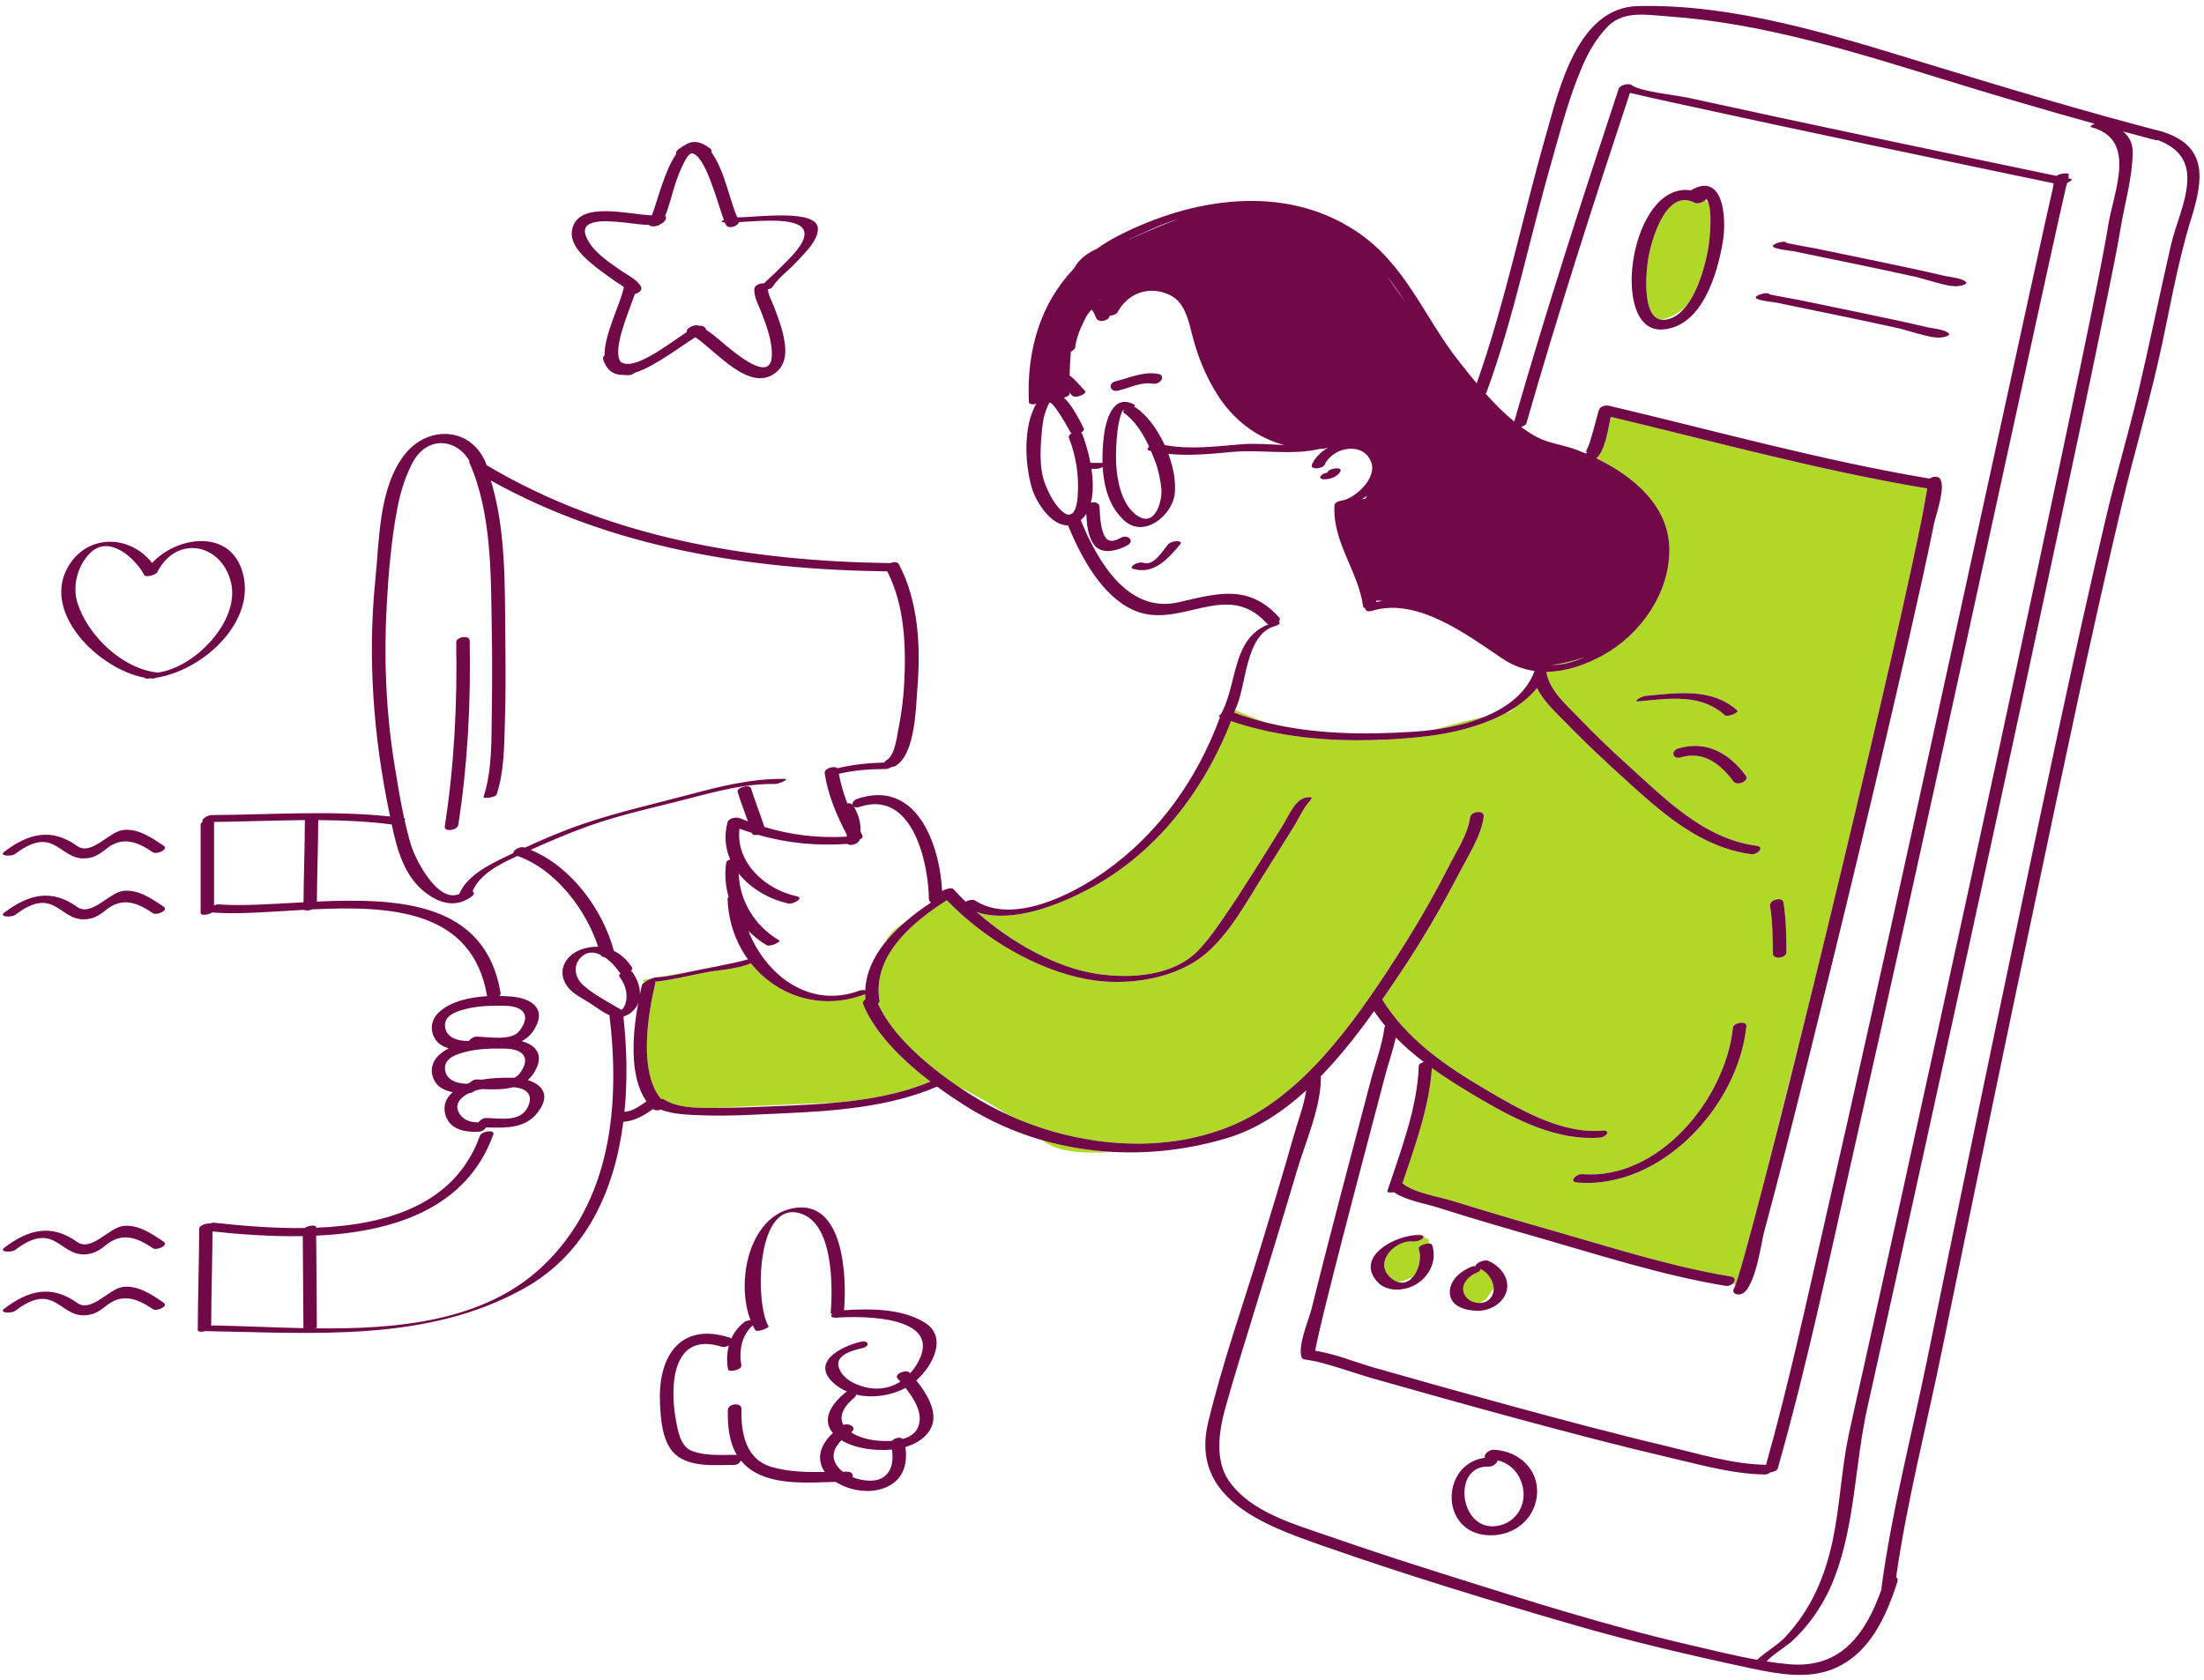
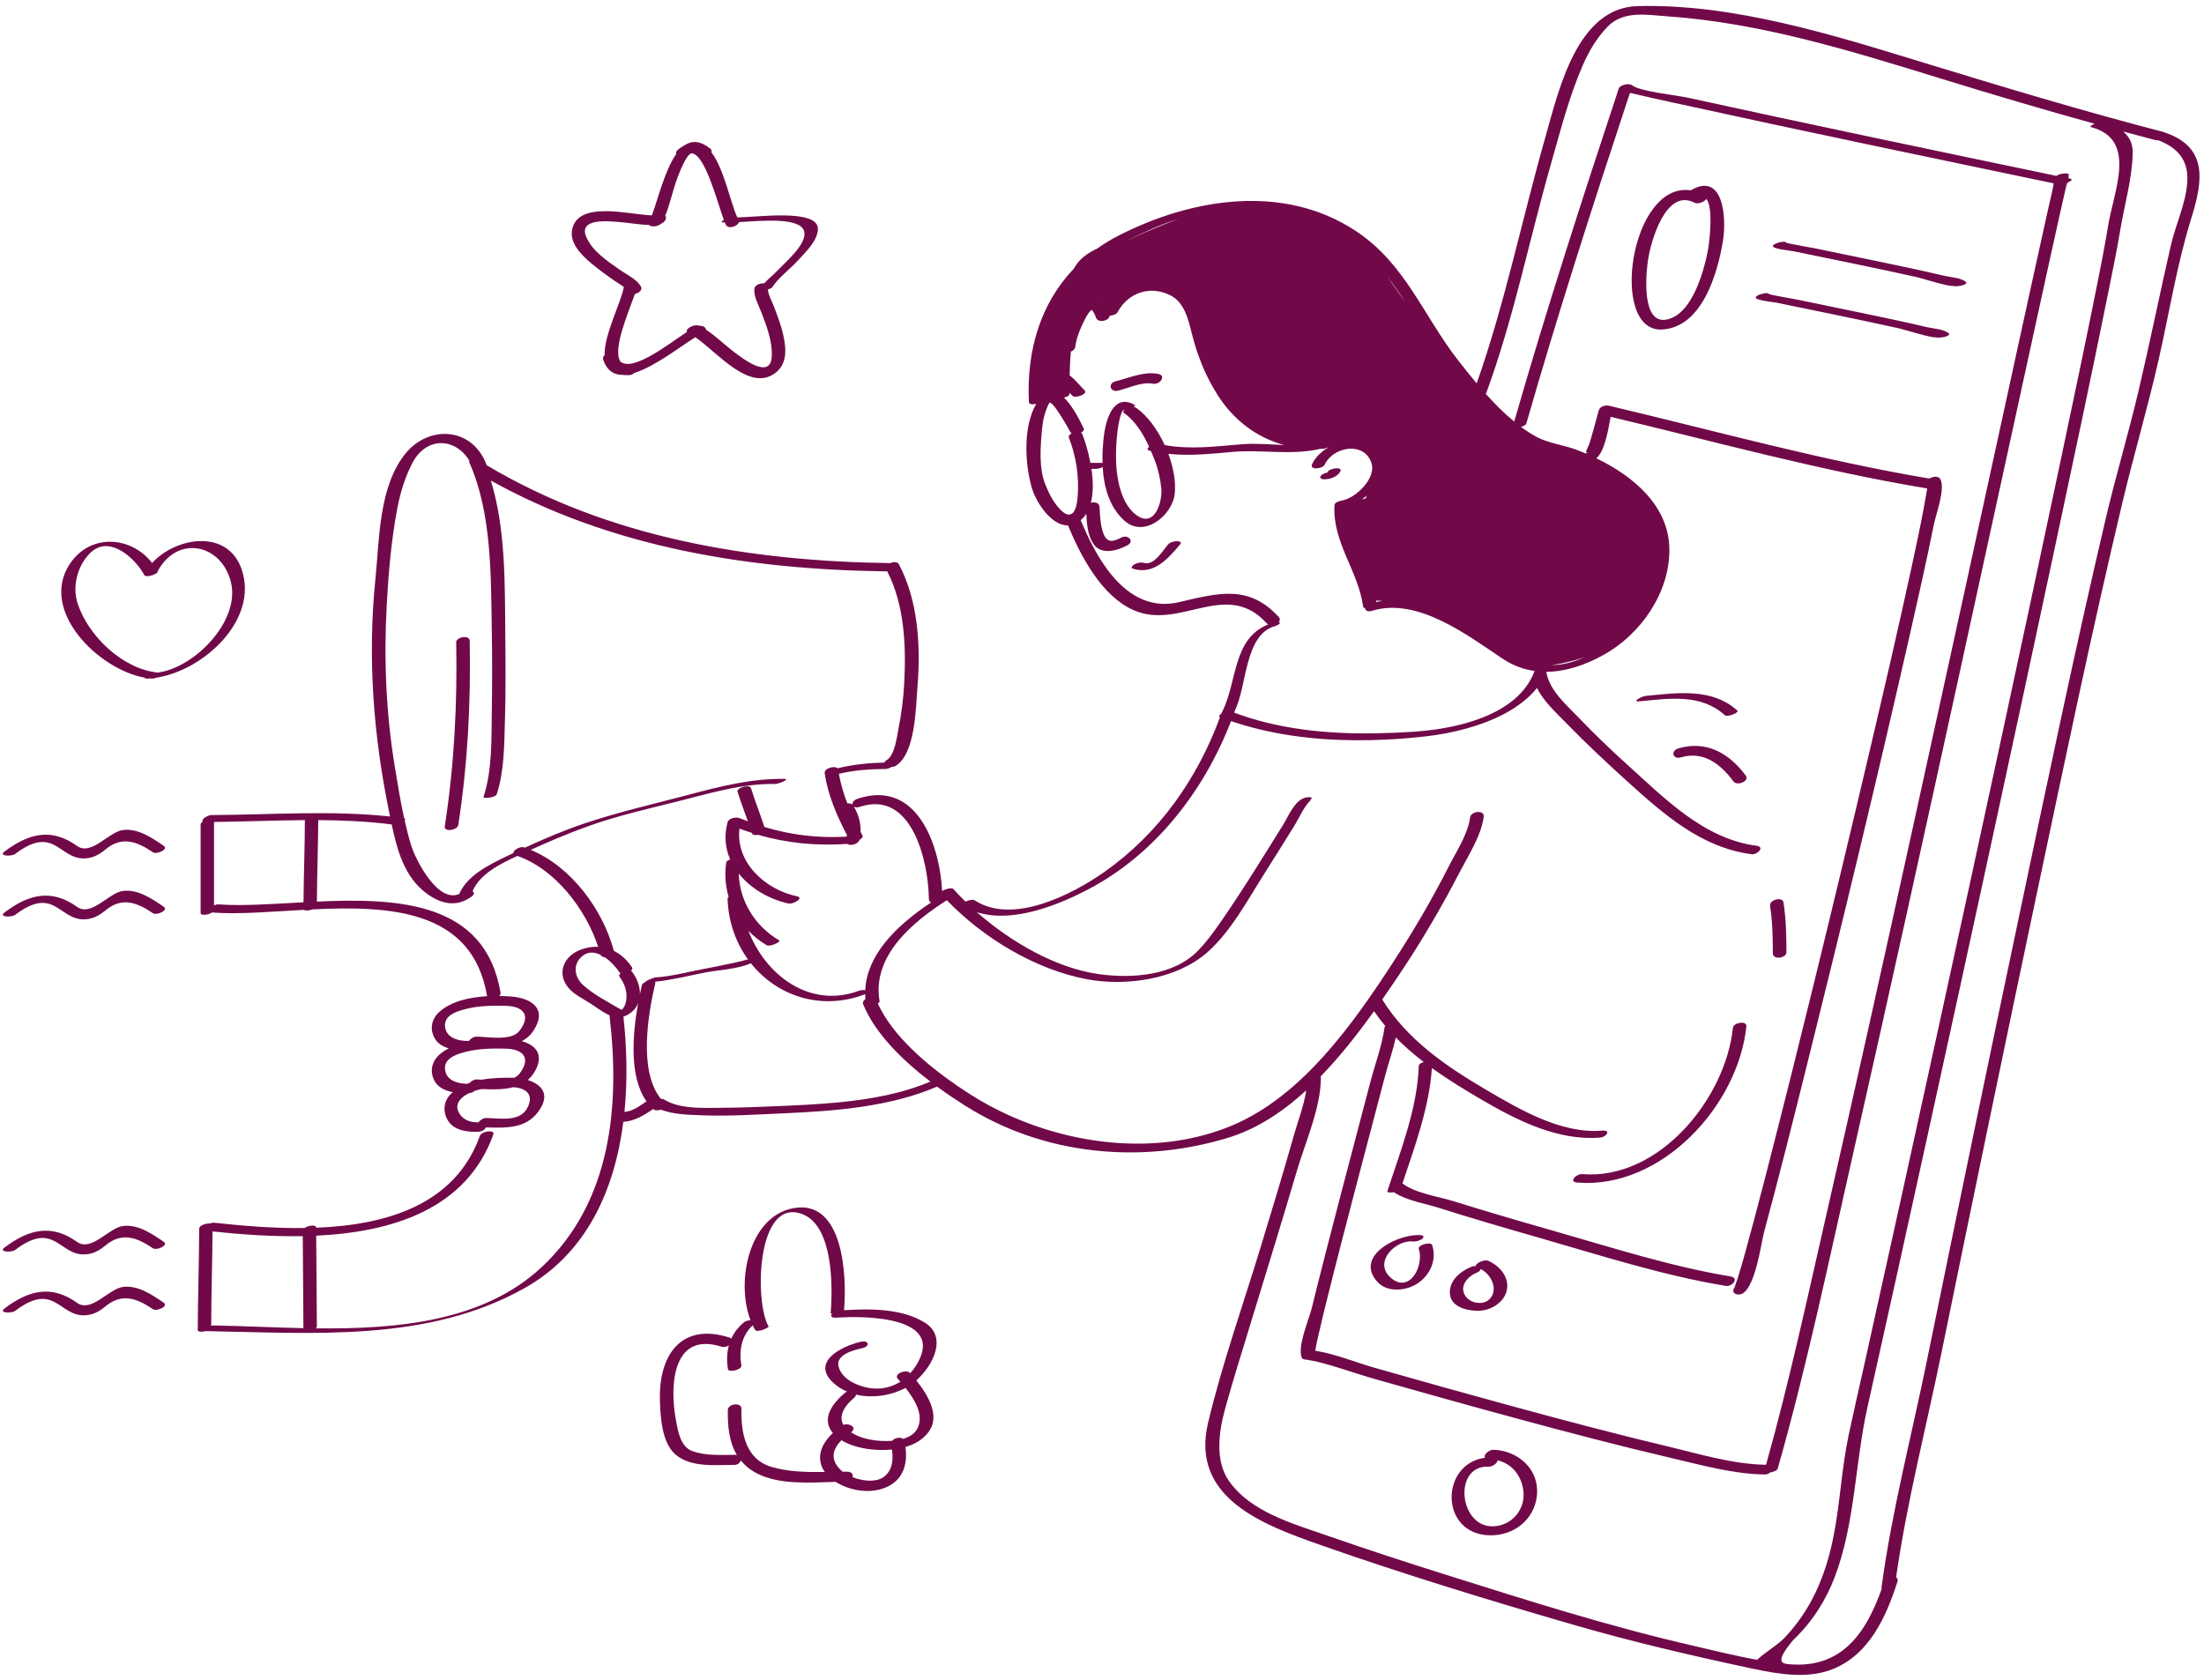
<svg xmlns="http://www.w3.org/2000/svg" width="320" height="244" viewBox="0 0 320 244" fill="none">
-   <path d="M239.292 37.654C239.733 34.895 241.89 27.29 246.023 29.438C246.467 29.668 247.257 29.399 247.617 29.041L248.049 29.474C248.685 31.361 248.134 35.509 247.962 36.404C247.562 38.49 246.62 42.111 244.869 44.395C244.031 45.197 242.754 46.142 241.196 46.434C238.34 46.015 239.022 39.342 239.292 37.654ZM207.493 180.582L207.436 180.013L206.661 179.559C206.696 179.664 206.642 179.795 206.482 179.913C206.105 180.192 205.568 180.323 205.105 180.282C202.596 180.057 199.453 183.226 201.812 185.45C202.226 185.84 202.629 186.076 203.01 186.19C204.015 186.001 204.798 185.602 205.249 185.317C206.052 184.276 206.406 182.592 205.991 181.331C205.866 180.952 206.875 180.548 207.493 180.582ZM206.336 179.372C206.341 179.372 206.343 179.375 206.347 179.375L206.122 179.244C206.122 179.244 205.483 179.304 204.682 179.475C205.279 179.367 205.846 179.328 206.336 179.372ZM214.954 184.267C214.985 184.439 214.842 184.638 214.407 184.815C213.403 185.223 212.244 186.249 212.465 187.476C212.659 188.557 213.727 189.211 214.796 189.215C215.426 188.933 215.81 188.62 215.81 188.62L216.871 187.094C216.866 186.929 216.849 186.764 216.808 186.599C216.543 185.534 215.876 184.766 214.954 184.267ZM202.952 173.531L203.147 173.583C203.085 173.552 203.021 173.521 202.961 173.488L202.952 173.531ZM179.33 103.091C179.327 103.095 179.326 103.101 179.323 103.105C179.323 103.124 179.325 103.144 179.317 103.166C179.278 103.275 179.234 103.383 179.194 103.492C180.743 104.068 182.314 104.547 183.902 104.939C181.543 104.124 179.903 103.367 179.33 103.091ZM161.578 167.282C158.119 167.099 154.688 166.544 151.357 165.588C153.355 167.28 157.234 167.586 161.578 167.282ZM95.589 141.904C97.339 141.767 99.132 141.336 100.865 140.973L95.589 141.904ZM228.486 95.921C227.231 96.255 226.164 96.465 225.269 96.591C226.875 96.575 228.504 96.148 230.067 95.418C229.561 95.603 229.038 95.774 228.486 95.921ZM279.813 70.932C279.686 71.735 279.426 73.152 279.331 73.664C278.811 76.475 278.208 79.27 277.604 82.064C275.679 90.975 273.612 99.856 271.529 108.731C268.861 120.1 266.143 131.457 263.362 142.8L255.945 172.3C255.099 175.562 254.243 178.822 253.337 182.068C253.007 183.249 252.674 184.431 252.303 185.6C252.204 185.915 252.096 186.229 251.982 186.539L251.549 186.424C251.972 186.058 252.08 185.494 251.263 185.36C242.5 183.918 233.831 181.095 225.306 178.668C220.515 177.303 215.736 175.899 210.98 174.418C208.866 173.76 205.419 173.274 203.623 171.85C205.407 166.526 207.539 160.722 207.893 155.098C210.17 156.735 212.585 158.207 215.009 159.631C220.154 162.654 226.189 165.709 232.326 165.196C233.254 165.119 233.964 164.072 232.609 164.185C226.652 164.682 220.602 161.094 215.644 158.181C209.866 154.785 204.276 150.931 200.687 145.147C201.546 143.912 202.369 142.697 203.154 141.529C206.37 136.745 209.291 131.751 211.941 126.633C213.173 124.254 215.081 121.327 215.419 118.599C215.548 117.549 213.555 117.78 213.438 118.722C213.143 121.118 211.392 123.747 210.327 125.851C207.942 130.564 205.255 135.127 202.383 139.557C196.525 148.589 189.058 159.228 178.762 163.494C168.603 167.706 156.444 166.476 146.437 161.93C143.753 160.215 140.884 158.664 139.045 157.712C134.641 154.701 129.587 150.434 127.464 145.743C127.624 145.629 127.722 145.495 127.698 145.353C126.6 138.821 132.465 133.918 137.475 130.724C142.791 136.255 150.434 140.851 157.935 142.22C163.575 143.25 170.858 142.209 175.296 138.287C178.779 135.21 181.214 130.564 183.68 126.696C185.12 124.436 186.529 122.155 187.945 119.879C188.657 118.735 189.371 116.997 190.407 116.102C190.3 116.135 190.193 116.169 190.085 116.202C190.463 116.006 190.664 115.8 190.179 115.767C188.162 115.627 187.164 118.389 186.316 119.748C183.536 124.2 180.794 128.677 177.832 133.012C176.656 134.734 175.447 136.473 174.004 137.985C170.439 141.717 164.328 142.128 159.534 141.456C153.406 140.596 146.908 136.894 141.936 132.551L142.23 132.576C147.339 133.992 153.778 131.363 158.015 129.139C167.766 124.021 174.81 114.856 178.739 104.713C184.429 106.658 190.558 107.446 196.66 107.494C198.219 107.566 199.821 107.542 201.439 107.391C203.34 107.293 205.226 107.131 207.082 106.92C210.56 106.524 214.964 105.526 218.575 103.572C219.183 103.45 219.421 103.293 220.03 102.696C221.233 101.897 222.305 100.971 223.162 99.895C224.119 101.855 225.91 103.466 227.381 104.98C230.243 107.927 233.218 110.7 236.265 113.461C241.529 118.23 246.993 123.073 254.294 124.044C255.129 124.156 256.329 122.988 255.017 122.813C247.343 121.792 241.699 115.933 236.218 110.993C233.78 108.795 231.447 106.546 229.179 104.178C227.387 102.309 225.023 100.323 224.528 97.663C224.527 97.657 224.524 97.652 224.522 97.648C224.536 97.618 224.547 97.586 224.56 97.556C227.354 97.531 230.187 96.564 232.827 95.1C238.229 92.103 242.391 86.109 242.38 79.854C242.368 73.475 237.156 69.147 231.77 66.544C232.992 65.548 233.491 62.449 233.856 60.524C249.079 64.158 264.376 68.371 279.813 70.932ZM250.419 103.857C250.802 104.205 252.551 103.464 252.253 103.194C248.555 99.838 243.475 100.629 238.902 101.061C238.4 101.108 236.778 101.964 238.058 101.843C242.361 101.436 246.942 100.702 250.419 103.857ZM253.473 112.638C251.076 109.392 247.755 107.482 243.696 108.677C242.51 109.026 242.85 110.335 244.046 109.982C247.34 109.013 249.816 110.952 251.687 113.488C252.203 114.187 254.061 113.437 253.473 112.638ZM253.559 149.037C253.649 148.16 251.678 148.5 251.602 149.244C250.547 159.527 240.866 171.421 229.72 170.505C228.894 170.437 227.676 171.624 228.995 171.732C241.203 172.735 252.374 160.579 253.559 149.037ZM259.371 138.281C259.37 135.858 259.316 133.447 258.944 131.047C258.806 130.157 256.854 130.646 256.997 131.569C257.35 133.847 257.4 136.133 257.4 138.433C257.4 139.449 259.371 139.145 259.371 138.281ZM208.287 105.951C210.65 105.621 213.186 105.047 215.495 104.107C213.944 104.422 211.682 104.961 208.287 105.951ZM93.424 142.286L93.433 142.756C93.508 142.701 93.599 142.652 93.697 142.609C93.696 142.488 94.331 142.202 94.8 142.042L93.424 142.286ZM136.864 130.072C136.849 130.055 136.832 130.039 136.817 130.022C136.818 130.042 136.818 130.063 136.819 130.084C136.833 130.08 136.849 130.076 136.864 130.072ZM131.493 133.82C130.977 134.199 130.482 134.566 130.045 134.894C129.421 135.362 128.87 136.122 128.391 137.009C129.294 135.86 130.357 134.795 131.493 133.82ZM125.335 145.876C125.201 145.554 125.368 145.277 125.652 145.098C125.631 144.852 125.62 144.608 125.616 144.367C125.557 144.393 125.493 144.421 125.418 144.449C119.054 146.8 112.744 144.566 109.016 139.877C107.125 140.745 104.214 140.872 102.505 141.204C100.081 141.676 97.578 142.31 95.095 142.569C95.142 142.625 95.163 142.695 95.141 142.785C94.101 147.211 92.669 155.536 95.957 159.576C96.132 159.566 96.29 159.588 96.396 159.655C98.338 160.872 101.034 160.906 103.389 160.886L121.722 160.088C126.334 159.643 130.951 158.815 135.084 157.067C131.054 153.989 127.106 150.141 125.335 145.876Z" fill="#AFD926" />
-   <path d="M191.758 69.112C191.972 68.835 192.349 68.693 192.708 68.633C192.74 68.587 192.769 68.537 192.795 68.49C193.075 67.985 195.014 67.722 194.595 68.478C194.153 69.274 193.118 69.583 192.268 69.612C191.994 69.623 191.48 69.472 191.758 69.112ZM168.11 54.287C165.962 53.918 164.037 54.867 161.996 55.363C160.78 55.658 161.153 57.017 162.361 56.724C164.027 56.319 165.693 55.424 167.443 55.726C168.416 55.893 169.413 54.512 168.11 54.287ZM170.871 78.585C170.442 78.597 169.869 78.74 169.577 79.084C168.771 80.038 167.522 82.191 166.074 81.743C165.636 81.607 165.097 81.745 164.704 81.957C164.507 82.064 164.056 82.455 164.501 82.593C167.537 83.533 169.617 81.1 171.366 79.033C171.662 78.685 171.115 78.579 170.871 78.585ZM66.236 93.257C66.409 102.228 65.949 111.13 64.577 120.004C64.441 120.885 66.418 120.574 66.537 119.807C67.908 110.934 68.369 102.032 68.196 93.06C68.178 92.133 66.222 92.507 66.236 93.257ZM2.202 124.01C8.376 119.325 8.661 125.743 13.312 124.498C14.005 124.312 14.72 123.856 15.262 123.398C17.684 121.35 19.876 122.194 22.209 123.769C22.744 124.129 24.544 123.349 23.757 122.817C22.058 121.67 20.052 120.262 17.86 120.532C15.813 120.784 13.256 124.326 11.19 122.845C7.515 120.211 4.2 120.974 0.638 123.677C-0.251 124.351 1.702 124.389 2.202 124.01ZM2.202 132.857C8.377 128.172 8.661 134.592 13.312 133.346C14.005 133.16 14.72 132.704 15.262 132.246C17.684 130.198 19.876 131.04 22.209 132.615C22.744 132.976 24.544 132.196 23.757 131.664C22.058 130.517 20.052 129.109 17.86 129.379C15.812 129.632 13.257 133.175 11.19 131.693C7.516 129.058 4.2 129.821 0.638 132.524C-0.251 133.198 1.702 133.236 2.202 132.857ZM23.757 180.32C22.058 179.173 20.052 177.767 17.86 178.037C15.813 178.289 13.256 181.831 11.19 180.349C7.516 177.714 4.2 178.477 0.638 181.182C-0.25 181.856 1.703 181.894 2.202 181.515C8.375 176.827 8.661 183.248 13.312 182.002C14.005 181.817 14.72 181.36 15.262 180.902C17.684 178.855 19.876 179.697 22.209 181.272C22.745 181.632 24.544 180.852 23.757 180.32ZM23.757 189.167C22.058 188.02 20.052 186.614 17.86 186.884C15.813 187.136 13.256 190.678 11.19 189.196C7.516 186.561 4.2 187.324 0.638 190.028C-0.25 190.703 1.703 190.741 2.202 190.362C8.375 185.674 8.661 192.095 13.312 190.849C14.005 190.663 14.72 190.207 15.262 189.749C17.684 187.702 19.876 188.543 22.209 190.119C22.745 190.479 24.544 189.699 23.757 189.167ZM318.142 31.746C316.07 38.402 314.963 45.391 313.425 52.185C311.835 59.209 309.788 66.1 308.125 73.103C303.71 91.692 299.812 110.408 295.864 129.099C291.146 151.436 286.513 173.792 281.944 196.16C279.722 207.038 276.874 218.021 275.298 229.033C275.49 229.166 275.591 229.383 275.488 229.7C273.848 234.785 271.451 240.174 266.206 242.343C262.489 243.88 258.204 243.115 254.395 242.308C254.251 242.302 254.149 242.282 254.116 242.249C254.091 242.243 254.064 242.238 254.038 242.232C245.366 240.378 236.831 238.381 228.303 235.907C216.03 232.346 203.78 228.601 191.722 224.363C183.4 221.437 172.784 217.533 175.405 206.589C177.463 197.994 180.458 189.565 183.03 181.116C184.657 175.772 186.288 170.426 187.804 165.048C188.392 162.962 189.306 160.606 189.656 158.339C186.25 161.454 182.471 163.965 178.274 165.237C172.829 166.888 167.166 167.578 161.578 167.283C158.119 167.1 154.688 166.544 151.357 165.588C147.42 164.457 143.621 162.778 140.079 160.534C138.803 159.726 137.433 158.807 136.054 157.796C129.223 160.754 121.103 161.358 113.777 161.675C109.847 161.845 105.889 162.118 101.955 161.962C100.034 161.885 97.821 161.867 95.959 161.143C95.559 161.265 95.127 161.295 94.921 161.121C94.894 161.099 94.874 161.07 94.848 161.047C93.505 161.953 92.168 162.804 90.503 162.909C89.255 172.695 85.243 181.958 76.177 187.054C62.047 194.996 45.415 193.558 29.812 193.304C29.287 193.447 28.713 193.424 28.714 193.152C28.729 188.244 28.905 183.339 28.92 178.431C28.922 177.941 29.918 177.631 30.485 177.677C30.683 177.59 30.896 177.542 31.087 177.562C35.02 177.992 39.593 178.393 44.214 178.333C44.744 177.947 45.899 177.833 45.9 178.22C45.9 178.243 45.9 178.267 45.9 178.29C56.045 177.896 66.066 175.004 69.673 164.951C69.927 164.242 71.896 163.999 71.629 164.74C67.715 175.649 56.876 178.928 45.908 179.446C45.927 183.84 45.997 188.234 46.004 192.629C46.004 192.728 45.959 192.819 45.889 192.903C57.787 193.028 70.204 191.899 78.659 184.001C88.792 174.538 90.047 160.481 88.487 147.429C87.504 146.995 86.565 146.268 85.712 145.714C84.61 144.999 83.251 144.387 82.434 143.331C80.801 141.221 81.918 138.815 84.288 137.92C85.163 137.59 86.023 137.456 86.848 137.491C85.032 131.989 80.611 126.219 75.123 124.299C72.622 125.448 69.688 126.888 68.606 129.433C68.872 129.586 68.929 129.857 68.459 130.203C66.252 131.829 63.948 131.256 61.865 129.691C58.699 127.313 57.657 123.433 56.871 119.725C53.313 119.272 49.761 119.116 46.207 119.096C46.184 123.042 46.033 126.985 46.01 130.929C57.889 130.383 70.464 130.969 72.676 144.168C72.706 144.343 72.627 144.502 72.49 144.636C73.049 144.644 73.593 144.668 74.104 144.704C77.221 144.923 79.507 146.517 77.473 149.648C77.016 150.353 76.426 150.848 75.755 151.196C77.929 151.799 79.124 153.328 77.473 155.869C77.225 156.251 76.937 156.569 76.62 156.838C78.426 157.398 79.817 158.7 78.508 160.903C76.698 163.948 73.678 163.8 70.55 163.723C70.412 164.018 70.067 164.296 69.606 164.333C68.148 164.45 66.169 164.248 65.2 162.958C64.258 161.704 64.297 159.962 65.497 158.827C65.58 158.749 65.668 158.679 65.754 158.607C64.724 158.41 63.747 157.992 63.209 157.157C62.321 155.774 62.604 154.168 63.883 153.078C64.264 152.754 64.689 152.478 65.142 152.237C64.351 151.999 63.638 151.603 63.209 150.936C62.321 149.553 62.603 147.947 63.883 146.858C65.628 145.372 68.226 144.808 70.724 144.668C68.61 132.129 56.755 131.505 45.386 132.059C44.924 132.239 44.339 132.281 44.134 132.125C39.334 132.391 34.689 132.796 30.98 132.525C30.913 132.52 30.856 132.511 30.802 132.501C30.267 132.88 29.129 132.988 29.129 132.605C29.129 128.32 29.129 124.035 29.129 119.75C29.129 119.57 29.265 119.414 29.465 119.291C29.091 119.051 30.152 118.363 30.701 118.36C39.38 118.32 47.992 117.652 56.632 118.569C56.601 118.415 56.569 118.262 56.537 118.109C54.225 106.952 53.34 95.514 54.499 84.155C55.092 78.348 54.978 70.792 58.78 65.975C62.19 61.653 68.614 61.965 70.664 67.562C70.669 67.565 70.676 67.566 70.681 67.57C88.423 78.126 108.886 81.499 129.271 81.775C129.733 81.565 130.318 81.566 130.519 81.95C133.345 87.333 133.688 93.898 133.201 99.86C132.97 102.677 132.929 109.412 130.061 111.209C129.889 111.317 129.677 111.366 129.462 111.376C129.182 111.54 128.836 111.67 128.606 111.671C126.294 111.684 124.031 111.839 121.795 112.372C122.062 113.85 122.488 115.279 123.03 116.669C123.313 116.632 123.592 116.681 123.778 116.855C123.719 116.563 123.932 116.187 124.492 115.999C133.021 113.129 136.422 122.466 136.792 129.402C137.242 129.105 138.19 128.848 138.422 129.107C138.97 129.718 139.562 130.327 140.179 130.931C140.633 130.719 141.254 130.57 141.527 130.749C147.057 134.353 155.691 129.883 160.294 126.655C168.219 121.095 173.821 113.165 177.137 104.135C176.875 104.028 177.019 103.841 177.311 103.67C177.334 103.602 177.362 103.536 177.385 103.468C177.401 103.423 177.432 103.38 177.469 103.34C179.679 98.851 178.953 92.756 184.153 90.668C184.054 90.626 183.964 90.569 183.891 90.488C178.016 84.051 171.308 91.592 164.575 88.602C159.976 86.56 156.937 80.852 155.064 76.296C152.578 76.355 150.386 72.844 149.8 70.818C148.81 67.389 148.509 61.955 150.456 58.644C149.948 58.784 149.405 58.731 149.386 58.377C149.016 50.852 151.113 44.041 155.891 39.034C156.009 38.841 156.129 38.652 156.251 38.468C156.943 37.43 158.073 36.674 159.256 36.122C160.221 35.439 161.252 34.805 162.364 34.236C172.934 28.815 186.272 26.583 196.809 33.515C204.071 38.292 206.607 45.812 211.762 52.396C212.587 53.448 213.469 54.56 214.402 55.67C218.533 43.968 221.031 31.612 224.435 19.692C226.332 13.05 228.984 1.113 237.762 0.885C251.756 0.522 266.15 5.076 279.368 9.124C290.896 12.654 302.45 16.139 314.12 19.165C314.21 19.188 314.277 19.217 314.335 19.25C320.599 21.395 319.857 26.236 318.142 31.746ZM74.505 157.888C73.064 158.263 71.427 158.216 69.927 158.157C69.648 158.213 69.373 158.275 69.106 158.353C69.037 158.373 68.965 158.396 68.891 158.421C68.713 158.588 68.462 158.715 68.157 158.736C68.145 158.737 68.13 158.737 68.117 158.738C67.037 159.266 65.973 160.19 66.57 161.458C67.116 162.62 68.264 163.009 69.46 162.986C69.695 162.659 70.175 162.347 70.61 162.354C72.656 162.388 75.601 163.014 76.654 160.716C77.522 158.819 76.242 157.982 74.505 157.888ZM73.413 152.283C71.599 152.241 69.602 152.266 67.834 152.697C66.684 152.978 64.521 153.502 64.607 155.183C64.693 156.87 66.386 157.368 67.815 157.388C67.937 157.339 68.059 157.292 68.184 157.249C68.441 156.978 68.846 156.749 69.219 156.755C69.434 156.758 69.682 156.772 69.951 156.792C71.496 156.513 73.115 156.485 74.579 156.513C74.603 156.514 74.629 156.516 74.653 156.517C74.956 156.372 75.219 156.184 75.415 155.931C77.158 153.668 75.987 152.344 73.413 152.283ZM67.834 146.477C66.684 146.758 64.521 147.282 64.607 148.963C64.698 150.75 66.594 151.205 68.069 151.167C68.303 150.841 68.784 150.528 69.219 150.535C70.848 150.559 74.252 151.22 75.415 149.709C77.158 147.446 75.988 146.124 73.413 146.062C71.599 146.02 69.602 146.045 67.834 146.477ZM44.27 119.098C39.88 119.128 35.486 119.316 31.075 119.364C31.075 123.403 31.075 127.442 31.075 131.481C31.284 131.38 31.512 131.32 31.711 131.334C35.22 131.591 39.547 131.272 44.066 131.027C44.1 127.06 44.253 123.095 44.264 119.129C44.264 119.119 44.269 119.109 44.27 119.098ZM44.054 192.874C44.044 188.418 43.973 183.964 43.958 179.51C39.376 179.596 34.847 179.252 30.858 178.828C30.826 183.396 30.677 187.961 30.662 192.529C30.775 192.498 30.872 192.478 30.937 192.48C35.024 192.545 39.484 192.781 44.054 192.874ZM167.114 65.499C167.066 65.488 167.017 65.483 166.969 65.471C166.478 65.352 166.556 65.104 166.842 64.881C165.965 62.971 164.814 61.108 163.134 59.924C163.011 59.837 163.085 59.706 163.259 59.574C163.192 59.575 163.129 59.569 163.072 59.558C163.02 59.637 162.961 59.726 162.885 59.836C162.756 60.152 162.65 60.475 162.569 60.807C162.437 61.396 162.316 61.984 162.249 62.585C162.078 64.115 161.988 65.664 162.051 67.206C162.149 69.583 162.758 72.792 164.595 74.465C167.562 77.167 168.809 72.872 168.61 70.924C168.469 69.547 168.179 68.191 167.682 66.894C167.507 66.437 167.315 65.969 167.114 65.499ZM169.103 64.631C172.819 65.317 176.539 64.817 180.294 64.513C182.337 64.348 184.386 64.551 186.431 64.623C182.477 63.549 179.1 61.034 176.741 57.292C174.95 54.449 173.815 51.553 173.008 48.302C172.515 46.312 171.935 43.886 169.917 42.878C166.988 41.413 163.79 42.485 162.268 45.33C162.1 45.643 161.572 45.83 161.111 45.846C161.075 46.589 159.444 46.97 159.131 46.144C158.977 45.736 158.805 45.292 158.494 44.973C158.056 45.364 157.744 45.913 157.484 46.428C156.871 47.646 156.291 49.013 156.116 50.378C156.076 50.693 155.809 50.925 155.485 51.057C155.376 52.208 155.324 53.361 155.3 54.516C156.122 55.129 156.774 55.98 157.487 56.706C157.977 57.206 156.134 57.923 155.675 57.454C155.54 57.316 155.407 57.171 155.274 57.025C155.274 57.095 155.273 57.164 155.273 57.234C155.273 57.457 154.897 57.632 154.475 57.736C155.789 58.987 156.86 61.233 157.346 62.21C157.459 62.436 157.26 62.665 156.95 62.824C157.035 62.876 157.102 62.946 157.139 63.039C157.545 64.071 158.009 65.581 158.319 67.218C158.844 67.218 159.368 67.218 159.892 67.218C159.937 67.218 160.004 67.221 160.074 67.229C160.039 65.96 160.114 64.699 160.245 63.519C160.497 61.25 161.53 56.978 164.749 58.8C164.872 58.869 164.788 58.994 164.599 59.125C164.744 59.127 164.87 59.153 164.956 59.214C166.603 60.373 168.072 62.394 169.103 64.631ZM159.611 43.508C159.611 43.508 159.589 43.523 159.55 43.553C159.579 43.565 159.605 43.582 159.632 43.595L159.611 43.508ZM198.489 71.982C198.245 72.166 197.994 72.342 197.739 72.504L198.248 72.403C198.248 72.403 198.35 72.247 198.489 71.982ZM200.712 87.259C200.378 87.239 200.071 87.224 199.8 87.214C199.812 87.285 199.828 87.356 199.839 87.426C200.127 87.36 200.419 87.305 200.712 87.259ZM225.268 96.591C226.875 96.575 228.503 96.148 230.066 95.418C229.561 95.603 229.038 95.774 228.485 95.921C227.23 96.255 226.163 96.465 225.268 96.591ZM201.422 40.16L204.026 43.868C203.205 42.589 202.349 41.342 201.422 40.16ZM163.905 34.783C163.951 34.776 163.978 34.773 163.978 34.773C163.978 34.773 167.113 33.264 171.062 31.816C169.829 32.197 168.609 32.646 167.412 33.175C166.228 33.698 165.052 34.219 163.905 34.783ZM154.102 74.148C154.552 74.574 154.919 74.748 155.217 74.746C155.343 74.684 155.481 74.638 155.625 74.612C156.193 74.215 156.399 73.002 156.468 72.087C156.683 69.178 156.26 66.278 155.191 63.562C155.097 63.324 155.296 63.095 155.597 62.935C155.511 62.887 155.443 62.821 155.399 62.732C155.237 62.406 152.684 57.839 152.326 58.543C151.723 59.726 151.43 60.904 151.306 62.22C151.071 64.716 150.797 67.89 151.748 70.297C152.289 71.667 153.014 73.12 154.102 74.148ZM179.33 103.091C179.327 103.095 179.326 103.101 179.323 103.105C179.323 103.124 179.325 103.144 179.317 103.166C179.278 103.275 179.234 103.383 179.194 103.492C180.743 104.068 182.314 104.547 183.902 104.939C190.838 106.648 198.096 106.723 205.234 106.261C206.192 106.198 207.221 106.1 208.286 105.95C210.65 105.62 213.186 105.047 215.495 104.106C218.784 102.763 221.61 100.672 222.795 97.458C222.797 97.451 222.803 97.445 222.806 97.439C221.208 97.213 219.639 96.647 218.143 95.643C213.016 92.202 205.753 86.681 199.225 88.7C198.561 88.905 198.203 88.655 198.217 88.337C198.048 88.287 197.927 88.189 197.904 88.027C197.19 82.892 193.43 78.699 193.755 73.365C193.782 72.925 194.532 72.73 194.855 72.679C196.762 72.374 199.839 69.507 199.131 67.267C198.123 64.078 193.588 64.801 192.326 67.485C192.037 68.099 190.085 68.297 190.503 67.408C190.962 66.432 191.793 65.615 192.795 65.011H192.676C192.522 65.099 192.338 65.16 192.134 65.173C191.956 65.184 191.782 65.184 191.605 65.19C191.58 65.197 191.564 65.207 191.537 65.213C187.346 66.153 183.125 65.245 178.891 65.631C175.781 65.914 172.706 66.227 169.634 65.911C170.383 67.927 170.754 70.018 170.555 71.756C170.206 74.8 166.136 78.238 163.222 75.584C161.062 73.616 160.262 70.728 160.098 67.816C159.79 67.995 159.385 68.089 159.074 68.089C158.871 68.089 158.669 68.089 158.467 68.089C158.719 69.78 158.762 71.533 158.387 73.007C158.936 72.859 159.604 73.002 159.64 73.591C159.72 74.876 159.741 76.284 160.214 77.499C160.749 78.875 161.624 78.685 162.785 78.071C163.762 77.556 164.821 78.591 163.646 79.211C162.199 79.975 159.855 80.665 158.741 78.967C157.917 77.711 157.797 76.118 157.717 74.617C157.497 74.964 157.228 75.269 156.914 75.533C159.34 81.495 163.763 89.157 171.134 87.454C176.812 86.143 181.283 84.801 185.667 89.605C185.896 89.855 185.847 90.11 185.66 90.316C185.988 90.391 185.824 90.711 185.058 90.938C180.686 92.231 181.027 99.706 179.33 103.091ZM136.864 130.072C136.849 130.055 136.832 130.039 136.817 130.022C136.818 130.042 136.818 130.063 136.819 130.084C136.833 130.08 136.849 130.076 136.864 130.072ZM124.946 120.797C125.034 120.965 125.12 121.135 125.21 121.302C125.337 121.542 125.126 121.783 124.798 121.945C124.617 122.607 123.463 122.885 123.004 122.555C118.512 122.859 114.272 122.442 110.078 121.237C109.655 121.315 109.246 121.264 109.163 120.996C109.157 120.979 109.15 120.96 109.145 120.942C108.551 120.756 107.957 120.555 107.364 120.336C106.785 125.225 111.054 129.164 115.71 130.16C116.816 130.396 115.134 131.347 114.518 131.214C111.715 130.615 109 129.047 107.258 126.855C107.364 130.85 109.615 134.486 113.125 136.562C113.456 136.758 111.805 137.552 111.296 137.251C110.31 136.667 109.43 135.962 108.663 135.168C111.133 141.575 117.532 146.532 124.712 143.879C125.007 143.769 125.363 143.755 125.624 143.806C125.734 141.286 126.816 139.017 128.391 137.01C129.295 135.86 130.359 134.795 131.494 133.821C132.684 132.799 133.95 131.875 135.191 131.053C135 130.968 134.869 130.814 134.867 130.575C134.797 125.069 132.398 114.621 124.808 117.175C124.421 117.306 124.141 117.256 123.966 117.129C124.646 118.259 124.996 119.508 124.946 120.797ZM89.126 138.079C90.149 138.586 91.052 139.401 91.764 140.486C91.879 140.662 91.78 140.84 91.582 140.99C91.66 141.016 91.724 141.054 91.764 141.108C92.48 142.073 92.942 143.218 92.91 144.372C93.008 143.908 93.105 143.461 93.201 143.054C93.227 142.943 93.313 142.843 93.433 142.756C93.508 142.701 93.599 142.652 93.697 142.609C93.696 142.489 94.331 142.202 94.8 142.042C94.984 141.98 95.144 141.936 95.226 141.932C95.347 141.925 95.469 141.913 95.591 141.903C97.34 141.767 99.134 141.335 100.867 140.972C101.157 140.911 101.445 140.852 101.731 140.797C103.205 140.513 104.68 140.227 106.148 139.909C106.75 139.779 107.354 139.652 107.951 139.498C108.209 139.43 108.641 139.144 108.225 139.49C108.296 139.43 108.434 139.374 108.601 139.325C106.844 136.895 105.749 133.879 105.638 130.532C105.635 130.425 105.693 130.326 105.787 130.238C105.327 128.659 105.189 126.97 105.442 125.247C105.468 125.072 105.711 124.916 106.016 124.807C105.309 123.191 105.104 121.362 105.639 119.405C105.805 118.797 106.892 118.607 107.387 118.812C107.788 118.978 108.188 119.121 108.588 119.273C108.083 117.844 107.537 116.43 107.09 114.981C106.906 114.383 108.845 113.837 109.037 114.459C109.624 116.36 110.376 118.201 110.984 120.092C114.864 121.267 118.772 121.733 122.926 121.497C122.938 121.405 122.94 121.313 122.948 121.221C121.476 118.395 120.204 115.461 119.737 112.286C119.633 111.581 121.177 111.138 121.586 111.571C123.829 111.02 126.106 110.792 128.413 110.735C128.454 110.614 128.567 110.484 128.778 110.352C129.911 109.641 130.21 107.053 130.439 105.889C130.873 103.684 131.171 101.448 131.285 99.202C131.561 93.777 131.341 87.889 128.811 82.957C128.752 82.967 128.694 82.973 128.638 82.972C108.77 82.714 88.762 79.53 71.261 69.78C73.43 76.767 73.297 84.944 73.363 91.999C73.403 96.254 73.443 100.518 73.31 104.772C73.201 108.265 73.219 112.009 72.113 115.366C71.961 115.827 70.104 116.024 70.2 115.734C71.466 111.891 71.345 107.443 71.404 103.441C71.461 99.564 71.474 95.681 71.406 91.805C71.269 83.835 71.454 74.49 68.108 67.086C68.091 67.047 68.118 67 68.171 66.95C66.182 63.566 61.952 63.337 59.915 67.167C58.807 69.253 58.126 71.526 57.684 73.843C56.817 78.383 56.416 83.105 56.157 87.714C55.714 95.573 56.033 103.468 57.306 111.243C57.717 113.754 58.131 116.32 58.684 118.838C58.87 118.907 58.866 119.023 58.754 119.153C59.027 120.369 59.331 121.575 59.69 122.754C60.274 124.676 63.499 131.216 66.68 129.822C67.802 127.155 70.962 125.604 73.42 124.416C73.792 124.237 74.165 124.059 74.539 123.881C74.489 123.437 75.542 122.869 76.091 123.051C76.131 123.064 76.169 123.083 76.21 123.096C79.043 121.787 81.942 120.56 84.875 119.573C89.865 117.894 94.983 116.743 100.064 115.393C104.62 114.185 109.142 113.037 113.887 113.111C114.817 113.125 112.98 113.851 112.608 113.846C107.509 113.767 102.733 115.303 97.841 116.516C93.713 117.539 89.538 118.507 85.525 119.933C82.662 120.952 79.829 122.153 77.055 123.418C82.934 125.84 87.526 132.097 89.126 138.079ZM89.475 146.214C89.722 146.357 89.99 146.52 90.265 146.649C90.284 146.636 90.297 146.627 90.317 146.614C90.378 146.539 90.439 146.463 90.499 146.388C90.639 146.183 90.746 145.962 90.821 145.727C91.207 144.332 90.791 142.966 89.944 141.827C89.819 141.659 89.919 141.481 90.124 141.33C90.044 141.304 89.983 141.263 89.944 141.205C89.497 140.522 88.701 139.615 87.788 139.004C87.516 138.986 87.291 138.881 87.207 138.667C86.367 138.258 85.471 138.161 84.673 138.746C83.151 139.863 83.294 141.793 84.633 143.021C86 144.275 87.874 145.289 89.475 146.214ZM93.865 159.936C91.328 156.395 91.824 150.163 92.668 145.602C92.621 145.728 92.581 145.855 92.518 145.98C92.156 146.706 91.365 147.362 90.515 147.63C91.002 152.062 91.133 156.803 90.667 161.468C91.902 161.371 92.865 160.616 93.865 159.936ZM121.722 160.089C126.334 159.643 130.951 158.816 135.084 157.068C131.054 153.989 127.106 150.14 125.335 145.876C125.201 145.554 125.368 145.277 125.652 145.098C125.631 144.852 125.62 144.608 125.616 144.367C125.557 144.393 125.493 144.421 125.418 144.449C119.054 146.8 112.744 144.566 109.016 139.877C107.125 140.745 104.214 140.872 102.505 141.204C100.081 141.676 97.578 142.31 95.095 142.569C95.142 142.625 95.163 142.695 95.141 142.785C94.101 147.211 92.669 155.536 95.957 159.576C96.132 159.566 96.289 159.588 96.396 159.655C98.338 160.872 101.034 160.906 103.389 160.886C103.786 160.882 104.174 160.878 104.546 160.876C107.505 160.866 110.461 160.737 113.416 160.609C116.106 160.493 118.912 160.36 121.722 160.089ZM178.762 163.496C189.058 159.229 196.526 148.591 202.383 139.559C205.255 135.128 207.942 130.565 210.327 125.852C211.392 123.748 213.143 121.119 213.438 118.723C213.555 117.782 215.548 117.55 215.419 118.601C215.081 121.329 213.173 124.255 211.941 126.634C209.291 131.752 206.37 136.747 203.154 141.53C202.369 142.698 201.546 143.913 200.687 145.148C204.276 150.932 209.866 154.787 215.644 158.183C220.602 161.095 226.652 164.684 232.609 164.187C233.964 164.073 233.254 165.12 232.326 165.197C226.189 165.71 220.155 162.655 215.009 159.633C212.586 158.209 210.17 156.736 207.893 155.1C207.539 160.723 205.407 166.527 203.623 171.851C205.419 173.275 208.866 173.761 210.98 174.42C215.736 175.901 220.515 177.304 225.306 178.669C233.831 181.096 242.5 183.919 251.263 185.361C252.08 185.495 251.972 186.059 251.549 186.425C251.295 186.645 250.928 186.794 250.579 186.737C241.42 185.229 232.361 182.296 223.456 179.743C218.555 178.338 213.657 176.912 208.798 175.369C207.184 174.856 204.861 174.447 203.147 173.584C203.085 173.553 203.021 173.523 202.961 173.49C202.756 173.38 202.567 173.259 202.386 173.134C201.868 173.229 201.357 173.186 201.44 172.936C203.329 167.225 205.802 160.857 205.992 154.794C206 154.539 206.33 154.344 206.717 154.225C205.283 153.13 203.921 151.955 202.662 150.672C202.228 152.586 201.556 154.505 201.068 156.36C199.674 161.649 198.278 166.936 196.896 172.228C195.49 177.614 194.085 183.002 192.744 188.406C192.266 190.331 191.786 192.257 191.357 194.194C191.23 194.77 191.097 195.348 190.996 195.93C190.98 196.023 190.971 196.089 190.963 196.153C193.834 196.593 196.79 197.834 199.558 198.621C206.162 200.502 212.774 202.359 219.399 204.162C226.875 206.196 234.364 208.197 241.903 209.987C246.551 211.091 251.58 212.65 256.402 212.712C256.406 212.712 256.408 212.712 256.412 212.712C259.738 200.885 262.33 188.826 265.066 176.856C269.408 157.865 273.62 138.847 277.804 119.822C282.592 98.05 287.328 76.266 292.076 54.486C293.616 47.423 295.151 40.36 296.716 33.304C297.143 31.381 297.568 29.456 298.014 27.538C298.072 27.289 298.114 26.958 298.178 26.626C279.834 22.79 261.482 18.977 243.176 14.957C240.999 14.479 238.821 14.004 236.651 13.489C231.386 29.404 226.235 45.377 221.615 61.492C221.552 61.712 221.211 61.888 220.832 61.989C221.563 62.529 222.311 63.019 223.079 63.437C224.786 64.365 227.029 64.614 228.853 65.3C229.316 65.475 229.786 65.663 230.258 65.864C230.341 65.79 230.449 65.718 230.592 65.653C229.901 65.97 230.623 64.913 230.804 64.303C230.99 63.681 231.174 63.06 231.348 62.435C231.607 61.509 231.861 60.581 232.105 59.651C232.279 58.993 233.065 58.791 233.657 58.931C249.058 62.569 264.534 66.882 280.151 69.5C280.615 69.186 281.388 69.094 281.672 69.514C282.537 70.788 281.07 74.74 280.808 76.036C279.704 81.497 278.482 86.934 277.248 92.367C272.53 113.135 267.539 133.845 262.389 154.51C260.353 162.683 258.31 170.858 256.109 178.988C255.721 180.422 254.749 187.947 252.488 187.984C251.246 188.004 251.534 186.794 252.473 186.624C251.743 186.748 251.656 187.424 251.939 186.671C251.954 186.628 251.967 186.584 251.982 186.542C252.096 186.231 252.204 185.917 252.304 185.602C252.674 184.434 253.008 183.252 253.338 182.071C254.244 178.825 255.1 175.565 255.945 172.303C256.156 171.493 256.369 170.684 256.577 169.873C258.895 160.864 261.148 151.837 263.363 142.802C266.144 131.46 268.862 120.102 271.53 108.734C273.613 99.859 275.68 90.977 277.605 82.067C278.209 79.273 278.812 76.478 279.331 73.667C279.427 73.154 279.685 71.737 279.814 70.935C264.376 68.374 249.08 64.161 233.855 60.529C233.489 62.454 232.991 65.553 231.769 66.549C237.155 69.152 242.367 73.479 242.379 79.859C242.39 86.114 238.227 92.108 232.826 95.105C230.186 96.569 227.353 97.536 224.558 97.56C224.546 97.591 224.534 97.622 224.521 97.653C224.522 97.658 224.526 97.662 224.527 97.668C225.021 100.327 227.386 102.314 229.177 104.183C231.445 106.55 233.778 108.8 236.217 110.998C241.697 115.938 247.342 121.796 255.016 122.818C256.328 122.992 255.128 124.16 254.293 124.049C246.992 123.078 241.527 118.235 236.263 113.466C233.217 110.705 230.242 107.932 227.38 104.985C225.909 103.47 224.118 101.86 223.161 99.9C222.304 100.975 221.232 101.901 220.028 102.701C219.561 103.011 219.076 103.304 218.574 103.576C214.964 105.531 210.558 106.53 207.081 106.925C205.224 107.136 203.338 107.298 201.437 107.396C199.852 107.478 198.257 107.511 196.659 107.499C190.556 107.452 184.428 106.663 178.737 104.718C174.809 114.86 167.764 124.025 158.014 129.144C153.776 131.368 147.337 133.998 142.228 132.581C142.094 132.543 141.96 132.506 141.827 132.463C141.863 132.494 141.899 132.525 141.935 132.556C146.907 136.899 153.405 140.601 159.532 141.46C164.327 142.132 170.438 141.722 174.003 137.99C175.446 136.478 176.654 134.738 177.831 133.017C180.793 128.682 183.535 124.205 186.314 119.752C187.163 118.394 188.161 115.632 190.178 115.772C190.663 115.805 190.462 116.011 190.084 116.207C190.191 116.173 190.298 116.139 190.406 116.106C189.37 117.001 188.655 118.74 187.944 119.883C186.529 122.16 185.119 124.441 183.678 126.701C181.212 130.569 178.778 135.215 175.294 138.292C170.857 142.214 163.574 143.255 157.934 142.225C150.433 140.856 142.79 136.26 137.473 130.729C132.464 133.923 126.599 138.826 127.697 145.358C127.721 145.5 127.623 145.633 127.463 145.747C129.586 150.438 134.64 154.705 139.044 157.717C139.714 158.175 140.369 158.605 140.995 159.002C142.712 160.09 144.535 161.071 146.435 161.935C156.444 166.477 168.602 167.706 178.762 163.496ZM255.113 241.033C256.353 239.882 258.09 238.906 259.148 237.785C262.96 233.744 265.003 228.932 266.124 223.524C267.163 218.515 267.352 213.375 268.411 208.374C269.117 205.041 269.888 201.721 270.628 198.395C274.217 182.269 277.762 166.134 281.286 149.994C287.349 122.214 293.37 94.424 299.243 66.602C301.117 57.717 303 48.833 304.763 39.925C305.243 37.499 305.706 35.07 306.108 32.63C306.924 27.671 310.355 20.227 303.614 18.467C303.331 18.393 303.674 18.16 304.123 17.974C296.638 15.902 289.186 13.692 281.769 11.404C268.876 7.425 255.712 3.326 242.174 2.379C239.139 2.167 235.708 1.472 233.368 3.909C231.835 5.507 230.706 7.419 229.821 9.442C227.796 14.07 226.569 18.968 225.184 23.81C222.033 34.822 219.778 46.219 215.824 56.981C215.799 57.05 215.754 57.112 215.701 57.172C216.998 58.621 218.381 60.019 219.849 61.222C224.517 44.987 229.716 28.894 235.027 12.859C235.196 12.35 236.501 12.036 236.905 12.355C238.099 13.302 243.237 13.789 245.088 14.194C262.905 18.098 280.763 21.819 298.616 25.552C298.638 25.528 298.657 25.5 298.68 25.479C299.063 25.149 301 24.956 300.202 25.646C300.378 25.494 300.384 25.649 300.325 25.909C300.431 25.932 300.538 25.954 300.645 25.977C301.008 26.053 300.632 26.336 300.14 26.552C300.073 26.764 300.01 26.961 299.982 27.081C299.636 28.57 299.302 30.063 298.97 31.556C297.815 36.746 296.681 41.941 295.546 47.136C291.88 63.924 288.234 80.717 284.563 97.503C279.477 120.77 274.369 144.034 269.112 167.263C265.637 182.616 262.419 198.117 258.109 213.265C258.028 213.55 257.486 213.761 256.996 213.83C256.819 214.003 256.556 214.125 256.226 214.122C251.64 214.064 246.972 212.738 242.536 211.702C235.091 209.962 227.694 208.016 220.316 206.017C213.334 204.125 206.367 202.179 199.409 200.201C196.644 199.414 192.357 197.849 190.069 197.518C189.981 197.516 189.894 197.506 189.816 197.479C189.783 197.468 189.753 197.449 189.721 197.436C189.681 197.441 189.641 197.445 189.603 197.444C189.596 197.444 189.589 197.444 189.583 197.443C189.436 197.44 189.128 197.382 189.046 197.229C188.252 195.746 190.068 191.531 190.428 190.068C191.771 184.607 193.184 179.163 194.604 173.72C196.054 168.161 197.52 162.605 198.984 157.05C199.654 154.508 200.653 151.854 201.013 149.242C201.025 149.15 201.066 149.066 201.128 148.988C200.553 148.304 200.007 147.59 199.495 146.841C197.178 150.078 194.604 153.38 191.744 156.318C191.767 156.382 191.781 156.45 191.781 156.53C191.764 160.904 189.515 165.897 188.296 170.026C186.197 177.138 184.014 184.225 181.844 191.317C180.517 195.656 179.157 199.99 177.934 204.36C176.993 207.721 176.312 212.048 178.448 215.086C181.633 219.614 187.83 221.298 192.851 223.051C198.494 225.022 204.181 226.871 209.882 228.667C221.607 232.364 233.411 236.121 245.398 238.89C248.567 239.623 251.842 240.446 255.113 241.033ZM313.332 20.354C313.197 20.376 313.068 20.379 312.959 20.35C311.383 19.942 309.813 19.512 308.241 19.089C309.117 19.795 309.676 20.783 309.65 22.229C309.58 25.943 308.456 29.681 307.854 33.328C307.383 36.186 306.794 39.027 306.222 41.866C303.704 54.365 301.047 66.837 298.39 79.308C292.276 108.005 286.057 136.681 279.767 165.341C276.914 178.348 274.046 191.352 271.139 204.347C269.322 212.47 269.362 221.157 266.394 228.999C265.08 232.47 263.055 235.596 260.363 238.164C259.347 239.133 257.525 240.131 256.485 241.268C257.604 241.443 258.722 241.589 259.833 241.682C267.411 242.321 270.946 237.122 273.205 230.723C273.18 230.676 273.165 230.624 273.174 230.559C274.655 219.515 277.543 208.498 279.77 197.591C284.181 175.991 288.649 154.404 293.196 132.834C297.249 113.611 301.257 94.367 305.748 75.24C307.191 69.088 309.017 63.04 310.465 56.892C312.131 49.815 313.569 42.687 315.197 35.6C315.901 32.535 317.407 29.49 317.576 26.32C317.75 23.055 315.949 21.36 313.332 20.354ZM223.146 217.175C222.787 220.71 219.745 223.057 216.24 222.955C208.978 222.745 209.106 212.542 215.621 211.692C215.314 211.319 216.148 210.509 216.849 210.532C220.429 210.652 223.532 213.383 223.146 217.175ZM221.114 216.055C220.682 213.957 219.356 212.554 217.448 212.07C217.393 212.474 216.731 213.008 216.155 212.981C210.592 212.726 211.943 223.009 217.82 221.503C220.221 220.888 221.615 218.489 221.114 216.055ZM83.117 33.121C84.186 29.215 91.026 31.096 94.641 31.282C95.49 29.07 96.49 24.773 98.184 22.363C98.096 22.183 98.16 21.952 98.489 21.691C98.831 21.421 99.155 21.213 99.466 21.055C100.462 20.405 101.65 20.416 103.098 21.561C103.324 21.739 103.362 21.933 103.29 22.113C105.158 24.58 106.077 29.545 107.054 31.571C109.828 31.561 118.688 30.277 118.749 33.203C118.786 34.934 116.867 36.703 115.795 37.885C114.681 39.115 113.03 40.299 112.137 41.691C112.038 41.845 111.784 41.957 111.492 42.03C111.543 42.812 112.088 43.774 112.336 44.428C112.856 45.808 113.406 47.205 113.723 48.65C114.166 50.671 114.345 52.852 112.506 54.206C108.813 56.925 104.191 51.218 100.967 48.97C98.805 50.295 95.109 53.232 92.085 54.16C91.906 54.339 91.636 54.472 91.306 54.481C90.993 54.49 90.714 54.472 90.45 54.445C89.15 54.459 88.104 53.846 87.567 52.182C87.495 51.955 87.596 51.751 87.781 51.59C87.709 48.57 90.159 43.965 90.582 41.686C90.133 41.331 89.593 41.034 89.189 40.751C88.024 39.936 86.871 39.109 85.785 38.189C84.351 36.971 82.551 35.188 83.117 33.121ZM85.127 34.424C86.023 36.495 88.197 37.919 89.978 39.171C90.638 39.635 91.617 40.142 92.336 40.768C92.426 40.815 92.499 40.879 92.545 40.962C92.748 41.163 92.926 41.373 93.051 41.6C93.331 42.11 92.766 42.557 92.187 42.682C91.201 45.494 88.886 50.749 90.096 52.534C91.981 53.978 96.951 50.044 99.747 48.196C99.446 47.727 100.865 47.013 101.483 47.302C101.485 47.303 101.487 47.304 101.488 47.305C102.027 47.252 102.513 47.546 102.51 47.883C103.898 48.775 105.125 50.007 106.414 50.988C107.716 51.98 111.91 55.305 112.058 51.705C112.148 49.533 111.309 47.379 110.553 45.379C110.173 44.371 109.384 43.017 109.537 41.897C109.606 41.397 110.382 41.094 110.939 41.151C111.603 40.446 112.41 39.803 113.032 39.141C114.093 38.011 116.845 35.694 116.808 33.932C116.756 31.476 110.9 32.038 107.271 32.256C107.121 32.893 105.761 33.284 105.421 32.696C105.365 32.599 105.304 32.469 105.239 32.31C105.097 32.302 104.968 32.292 104.862 32.275C104.655 32.241 104.812 32.099 105.099 31.95C104.145 29.361 102.346 22.276 100.376 22.267C99.987 22.419 99.687 22.884 99.355 23.519C98.788 24.606 98.354 25.752 97.978 26.918C97.516 28.349 97.176 29.928 96.573 31.343C96.898 31.609 96.576 32.249 95.978 32.489C95.562 32.913 94.485 33.01 94.21 32.658C92.775 32.635 91.309 32.347 89.913 32.243C88.434 32.131 83.907 31.602 85.127 34.424ZM250.139 35.102C249.358 39.748 247.12 47.531 241.32 47.851C233.572 48.278 236.673 26.306 245.492 27.64C250.207 24.854 250.728 31.604 250.139 35.102ZM244.868 44.395C246.619 42.111 247.561 38.491 247.961 36.404C248.133 35.509 248.684 31.36 248.049 29.474C247.969 29.236 247.869 29.035 247.748 28.88C247.716 28.935 247.67 28.989 247.617 29.041C247.257 29.399 246.467 29.668 246.023 29.438C241.891 27.29 239.734 34.895 239.292 37.654C239.023 39.342 238.34 46.014 241.196 46.434C241.407 46.465 241.635 46.466 241.887 46.423C243.073 46.227 244.057 45.454 244.868 44.395ZM260.384 36.481C263.326 37.087 266.27 37.689 269.212 38.3C272.245 38.93 275.275 39.569 278.3 40.241C278.785 40.349 283.351 41.755 283.551 41.499C283.445 41.634 285.116 41.595 285.469 41.146C285.476 41.138 285.482 41.13 285.488 41.122C285.492 41.094 285.497 41.067 285.502 41.038C284.999 40.361 283.037 40.23 282.302 40.055C279.334 39.346 276.345 38.725 273.359 38.097C270.181 37.427 267.001 36.775 263.821 36.122C263.169 35.989 259.376 35.322 259.358 35.255C259.254 34.848 257.303 35.357 257.411 35.777C257.512 36.169 260.075 36.417 260.384 36.481ZM283 48.586C283.005 48.558 283.01 48.53 283.014 48.502C282.51 47.825 280.549 47.694 279.814 47.518C276.846 46.81 273.857 46.189 270.871 45.561C267.693 44.891 264.513 44.24 261.332 43.587C260.681 43.453 256.887 42.787 256.87 42.72C256.766 42.312 254.815 42.822 254.923 43.242C255.023 43.633 257.586 43.882 257.895 43.946C260.837 44.551 263.781 45.153 266.723 45.764C269.756 46.394 272.787 47.033 275.811 47.705C276.296 47.812 280.863 49.217 281.063 48.962C280.957 49.098 282.629 49.058 282.981 48.609C282.988 48.601 282.994 48.593 283 48.586ZM243.696 108.677C242.51 109.027 242.85 110.336 244.046 109.983C247.34 109.014 249.816 110.953 251.687 113.489C252.203 114.187 254.061 113.437 253.472 112.638C251.076 109.392 247.755 107.482 243.696 108.677ZM252.254 103.193C248.555 99.838 243.476 100.628 238.903 101.06C238.401 101.107 236.779 101.964 238.059 101.842C242.361 101.436 246.943 100.702 250.419 103.856C250.802 104.205 252.551 103.464 252.254 103.193ZM229.719 170.504C228.893 170.436 227.675 171.623 228.995 171.731C241.203 172.734 252.374 160.579 253.559 149.037C253.649 148.16 251.678 148.5 251.602 149.244C250.547 159.526 240.866 171.421 229.719 170.504ZM257.4 138.434C257.4 139.449 259.372 139.146 259.372 138.281C259.371 135.858 259.317 133.447 258.945 131.047C258.807 130.157 256.855 130.646 256.998 131.569C257.351 133.847 257.399 136.133 257.4 138.434ZM207.493 180.582C206.875 180.548 205.866 180.952 205.991 181.332C206.406 182.593 206.053 184.277 205.249 185.317C204.687 186.046 203.904 186.456 203.01 186.19C202.629 186.077 202.226 185.841 201.812 185.45C199.453 183.226 202.596 180.057 205.105 180.282C205.567 180.325 206.105 180.192 206.482 179.914C206.641 179.795 206.695 179.664 206.661 179.559C206.629 179.465 206.526 179.393 206.346 179.375C206.342 179.375 206.34 179.372 206.336 179.372C205.846 179.328 205.279 179.367 204.681 179.475C201.341 180.082 197.055 182.912 199.989 186.157C201.443 187.766 204.213 187.459 205.853 186.354C207.662 185.135 208.638 182.934 207.938 180.81C207.889 180.661 207.716 180.594 207.493 180.582ZM218.794 187.286C218.43 189.195 216.334 190.4 214.47 190.354C212.813 190.314 210.499 189.727 210.499 187.665C210.499 185.866 212.094 184.585 213.622 183.963C213.84 183.874 214.073 183.849 214.282 183.869C214.132 183.473 215.506 182.859 216.029 183.074C217.645 183.738 219.153 185.407 218.794 187.286ZM216.87 187.095C216.865 186.93 216.848 186.765 216.807 186.6C216.542 185.534 215.875 184.766 214.954 184.267C214.984 184.439 214.841 184.638 214.406 184.815C213.403 185.223 212.244 186.249 212.464 187.476C212.658 188.557 213.727 189.211 214.795 189.215C214.96 189.216 215.125 189.204 215.287 189.173C216.308 188.976 216.899 188.07 216.87 187.095ZM10.144 81.884C13.148 77.383 19.064 77.866 22.083 81.753C25.598 77.938 33.106 76.753 35.109 82.749C37.531 89.996 29.637 97.329 22.701 98.414C22.467 98.496 22.25 98.551 22.134 98.545C22.029 98.539 21.92 98.526 21.812 98.517C21.706 98.525 21.599 98.537 21.493 98.542C21.123 98.56 20.995 98.501 21.005 98.41C14.299 97.224 5.621 88.661 10.144 81.884ZM11.267 87.62C12.789 92.32 17.767 97.142 22.899 97.671C28.293 96.967 34.904 90.157 33.53 84.549C32.166 78.982 25.756 77.603 22.885 82.976C23.03 83.308 21.201 83.992 20.937 83.492C19.698 81.151 15.865 77.525 13.072 80.328C11.245 82.16 10.46 85.127 11.267 87.62ZM133.039 200.465C134.705 202.541 136.525 205.538 134.879 207.87C134.055 209.038 132.82 209.732 131.469 210.126C131.746 212.206 131.349 214.357 129.428 215.572C127.642 216.702 125.338 216.736 123.362 216.124C122.69 215.916 121.976 215.606 121.326 215.196C117.595 215.307 113.198 215.643 109.937 213.981C108.934 213.469 108.159 212.826 107.557 212.087C107.454 212.422 107.101 212.732 106.583 212.732C103.854 212.73 100.318 213.144 98.084 211.229C96.078 209.51 95.882 205.742 95.813 203.327C95.626 196.745 98.941 192.005 105.907 194.239C106.025 194.277 106.111 194.326 106.18 194.378C106.592 193.482 107.213 192.667 108.095 191.966C108.245 191.846 108.608 191.751 108.963 191.711C106.805 186.066 108.764 176.688 115.126 175.462C122.485 174.045 122.962 185.317 122.553 190.17C122.55 190.205 122.539 190.237 122.522 190.268C126.369 190.025 130.955 190.011 134.259 192.058C137.589 194.125 135.499 198.281 133.039 200.465ZM129.5 210.498C128.964 210.549 128.43 210.575 127.916 210.567C126.092 210.535 123.84 210.19 122.172 209.148C121.342 209.988 120.738 211.036 121.182 212.211C121.413 212.823 121.845 213.322 122.368 213.724C122.571 213.722 122.775 213.717 122.977 213.717C123.682 213.715 123.903 214.129 123.789 214.515C123.957 214.582 124.124 214.641 124.29 214.692C125.47 215.057 127.166 215.272 128.255 214.514C129.591 213.584 129.722 211.988 129.5 210.498ZM131.474 201.55C129.381 202.663 126.681 203.095 124.29 202.521C124.284 202.668 124.192 202.839 123.964 203.028C122.736 204.045 121.658 205.559 122.46 206.924C123.304 206.595 124.527 207.306 123.563 208.001C125.004 208.953 126.965 209.259 128.62 209.264C128.905 209.266 129.218 209.251 129.538 209.226C129.896 208.8 130.708 208.636 131.109 208.955C132.023 208.688 132.842 208.21 133.241 207.363C134.141 205.444 132.817 203.238 131.474 201.55ZM133.19 197.994C137.161 191.119 125.447 191.065 121.439 191.352C120.644 191.409 120.558 191.067 120.81 190.763C120.683 190.755 120.601 190.732 120.604 190.693C120.925 186.899 120.978 178.114 116.576 176.349C109.81 173.634 109.524 189.137 111.585 192.611C111.704 192.812 109.897 193.572 109.638 193.134C109.511 192.921 109.396 192.695 109.284 192.464C107.642 193.994 107.284 196.107 107.637 198.31C107.735 198.918 105.775 199.363 105.69 198.832C105.495 197.609 105.534 196.449 105.822 195.379C105.507 195.572 105.108 195.679 104.79 195.577C97.688 193.3 97.209 201.055 98.112 206.075C98.397 207.656 98.738 210.067 100.502 210.719C102.463 211.443 104.692 211.268 106.745 211.269C106.834 211.269 106.915 211.277 106.989 211.289C105.883 209.453 105.624 207.155 105.676 204.744C105.695 203.846 107.674 203.567 107.651 204.604C107.576 208.105 108.231 211.935 112.08 213.043C114.546 213.752 117.164 213.797 119.755 213.76C119.503 213.404 119.302 213.016 119.188 212.586C118.718 210.813 119.67 209.281 120.923 208.099C119.134 205.985 120.976 203.681 122.702 202.251C122.786 202.181 122.884 202.128 122.989 202.089C122.301 201.794 121.656 201.403 121.086 200.899C117.609 197.825 122.123 195.518 124.963 194.852C126.128 194.578 126.389 195.497 125.21 195.773C124.057 196.044 121.351 196.659 121.745 198.41C121.996 199.52 122.942 200.346 123.937 200.83C126.348 202.005 128.774 201.893 130.721 200.645C130.587 200.491 130.455 200.341 130.333 200.203C129.731 199.523 131.588 198.775 132.124 199.379C132.134 199.391 132.145 199.404 132.155 199.416C132.533 198.998 132.882 198.527 133.19 197.994Z" fill="#710949" />
+   <path d="M191.758 69.112C191.972 68.835 192.349 68.693 192.708 68.633C192.74 68.587 192.769 68.537 192.795 68.49C193.075 67.985 195.014 67.722 194.595 68.478C194.153 69.274 193.118 69.583 192.268 69.612C191.994 69.623 191.48 69.472 191.758 69.112ZM168.11 54.287C165.962 53.918 164.037 54.867 161.996 55.363C160.78 55.658 161.153 57.017 162.361 56.724C164.027 56.319 165.693 55.424 167.443 55.726C168.416 55.893 169.413 54.512 168.11 54.287ZM170.871 78.585C170.442 78.597 169.869 78.74 169.577 79.084C168.771 80.038 167.522 82.191 166.074 81.743C165.636 81.607 165.097 81.745 164.704 81.957C164.507 82.064 164.056 82.455 164.501 82.593C167.537 83.533 169.617 81.1 171.366 79.033C171.662 78.685 171.115 78.579 170.871 78.585ZM66.236 93.257C66.409 102.228 65.949 111.13 64.577 120.004C64.441 120.885 66.418 120.574 66.537 119.807C67.908 110.934 68.369 102.032 68.196 93.06C68.178 92.133 66.222 92.507 66.236 93.257ZM2.202 124.01C8.376 119.325 8.661 125.743 13.312 124.498C14.005 124.312 14.72 123.856 15.262 123.398C17.684 121.35 19.876 122.194 22.209 123.769C22.744 124.129 24.544 123.349 23.757 122.817C22.058 121.67 20.052 120.262 17.86 120.532C15.813 120.784 13.256 124.326 11.19 122.845C7.515 120.211 4.2 120.974 0.638 123.677C-0.251 124.351 1.702 124.389 2.202 124.01ZM2.202 132.857C8.377 128.172 8.661 134.592 13.312 133.346C14.005 133.16 14.72 132.704 15.262 132.246C17.684 130.198 19.876 131.04 22.209 132.615C22.744 132.976 24.544 132.196 23.757 131.664C22.058 130.517 20.052 129.109 17.86 129.379C15.812 129.632 13.257 133.175 11.19 131.693C7.516 129.058 4.2 129.821 0.638 132.524C-0.251 133.198 1.702 133.236 2.202 132.857ZM23.757 180.32C22.058 179.173 20.052 177.767 17.86 178.037C15.813 178.289 13.256 181.831 11.19 180.349C7.516 177.714 4.2 178.477 0.638 181.182C-0.25 181.856 1.703 181.894 2.202 181.515C8.375 176.827 8.661 183.248 13.312 182.002C14.005 181.817 14.72 181.36 15.262 180.902C17.684 178.855 19.876 179.697 22.209 181.272C22.745 181.632 24.544 180.852 23.757 180.32ZM23.757 189.167C22.058 188.02 20.052 186.614 17.86 186.884C15.813 187.136 13.256 190.678 11.19 189.196C7.516 186.561 4.2 187.324 0.638 190.028C-0.25 190.703 1.703 190.741 2.202 190.362C8.375 185.674 8.661 192.095 13.312 190.849C14.005 190.663 14.72 190.207 15.262 189.749C17.684 187.702 19.876 188.543 22.209 190.119C22.745 190.479 24.544 189.699 23.757 189.167ZM318.142 31.746C316.07 38.402 314.963 45.391 313.425 52.185C311.835 59.209 309.788 66.1 308.125 73.103C303.71 91.692 299.812 110.408 295.864 129.099C291.146 151.436 286.513 173.792 281.944 196.16C279.722 207.038 276.874 218.021 275.298 229.033C275.49 229.166 275.591 229.383 275.488 229.7C273.848 234.785 271.451 240.174 266.206 242.343C262.489 243.88 258.204 243.115 254.395 242.308C254.251 242.302 254.149 242.282 254.116 242.249C254.091 242.243 254.064 242.238 254.038 242.232C245.366 240.378 236.831 238.381 228.303 235.907C216.03 232.346 203.78 228.601 191.722 224.363C183.4 221.437 172.784 217.533 175.405 206.589C177.463 197.994 180.458 189.565 183.03 181.116C184.657 175.772 186.288 170.426 187.804 165.048C188.392 162.962 189.306 160.606 189.656 158.339C186.25 161.454 182.471 163.965 178.274 165.237C172.829 166.888 167.166 167.578 161.578 167.283C158.119 167.1 154.688 166.544 151.357 165.588C147.42 164.457 143.621 162.778 140.079 160.534C138.803 159.726 137.433 158.807 136.054 157.796C129.223 160.754 121.103 161.358 113.777 161.675C109.847 161.845 105.889 162.118 101.955 161.962C100.034 161.885 97.821 161.867 95.959 161.143C95.559 161.265 95.127 161.295 94.921 161.121C94.894 161.099 94.874 161.07 94.848 161.047C93.505 161.953 92.168 162.804 90.503 162.909C89.255 172.695 85.243 181.958 76.177 187.054C62.047 194.996 45.415 193.558 29.812 193.304C29.287 193.447 28.713 193.424 28.714 193.152C28.729 188.244 28.905 183.339 28.92 178.431C28.922 177.941 29.918 177.631 30.485 177.677C30.683 177.59 30.896 177.542 31.087 177.562C35.02 177.992 39.593 178.393 44.214 178.333C44.744 177.947 45.899 177.833 45.9 178.22C45.9 178.243 45.9 178.267 45.9 178.29C56.045 177.896 66.066 175.004 69.673 164.951C69.927 164.242 71.896 163.999 71.629 164.74C67.715 175.649 56.876 178.928 45.908 179.446C45.927 183.84 45.997 188.234 46.004 192.629C46.004 192.728 45.959 192.819 45.889 192.903C57.787 193.028 70.204 191.899 78.659 184.001C88.792 174.538 90.047 160.481 88.487 147.429C87.504 146.995 86.565 146.268 85.712 145.714C84.61 144.999 83.251 144.387 82.434 143.331C80.801 141.221 81.918 138.815 84.288 137.92C85.163 137.59 86.023 137.456 86.848 137.491C85.032 131.989 80.611 126.219 75.123 124.299C72.622 125.448 69.688 126.888 68.606 129.433C68.872 129.586 68.929 129.857 68.459 130.203C66.252 131.829 63.948 131.256 61.865 129.691C58.699 127.313 57.657 123.433 56.871 119.725C53.313 119.272 49.761 119.116 46.207 119.096C46.184 123.042 46.033 126.985 46.01 130.929C57.889 130.383 70.464 130.969 72.676 144.168C72.706 144.343 72.627 144.502 72.49 144.636C73.049 144.644 73.593 144.668 74.104 144.704C77.221 144.923 79.507 146.517 77.473 149.648C77.016 150.353 76.426 150.848 75.755 151.196C77.929 151.799 79.124 153.328 77.473 155.869C77.225 156.251 76.937 156.569 76.62 156.838C78.426 157.398 79.817 158.7 78.508 160.903C76.698 163.948 73.678 163.8 70.55 163.723C70.412 164.018 70.067 164.296 69.606 164.333C68.148 164.45 66.169 164.248 65.2 162.958C64.258 161.704 64.297 159.962 65.497 158.827C65.58 158.749 65.668 158.679 65.754 158.607C64.724 158.41 63.747 157.992 63.209 157.157C62.321 155.774 62.604 154.168 63.883 153.078C64.264 152.754 64.689 152.478 65.142 152.237C64.351 151.999 63.638 151.603 63.209 150.936C62.321 149.553 62.603 147.947 63.883 146.858C65.628 145.372 68.226 144.808 70.724 144.668C68.61 132.129 56.755 131.505 45.386 132.059C44.924 132.239 44.339 132.281 44.134 132.125C39.334 132.391 34.689 132.796 30.98 132.525C30.913 132.52 30.856 132.511 30.802 132.501C30.267 132.88 29.129 132.988 29.129 132.605C29.129 128.32 29.129 124.035 29.129 119.75C29.129 119.57 29.265 119.414 29.465 119.291C29.091 119.051 30.152 118.363 30.701 118.36C39.38 118.32 47.992 117.652 56.632 118.569C56.601 118.415 56.569 118.262 56.537 118.109C54.225 106.952 53.34 95.514 54.499 84.155C55.092 78.348 54.978 70.792 58.78 65.975C62.19 61.653 68.614 61.965 70.664 67.562C70.669 67.565 70.676 67.566 70.681 67.57C88.423 78.126 108.886 81.499 129.271 81.775C129.733 81.565 130.318 81.566 130.519 81.95C133.345 87.333 133.688 93.898 133.201 99.86C132.97 102.677 132.929 109.412 130.061 111.209C129.889 111.317 129.677 111.366 129.462 111.376C129.182 111.54 128.836 111.67 128.606 111.671C126.294 111.684 124.031 111.839 121.795 112.372C122.062 113.85 122.488 115.279 123.03 116.669C123.313 116.632 123.592 116.681 123.778 116.855C123.719 116.563 123.932 116.187 124.492 115.999C133.021 113.129 136.422 122.466 136.792 129.402C137.242 129.105 138.19 128.848 138.422 129.107C138.97 129.718 139.562 130.327 140.179 130.931C140.633 130.719 141.254 130.57 141.527 130.749C147.057 134.353 155.691 129.883 160.294 126.655C168.219 121.095 173.821 113.165 177.137 104.135C176.875 104.028 177.019 103.841 177.311 103.67C177.334 103.602 177.362 103.536 177.385 103.468C177.401 103.423 177.432 103.38 177.469 103.34C179.679 98.851 178.953 92.756 184.153 90.668C184.054 90.626 183.964 90.569 183.891 90.488C178.016 84.051 171.308 91.592 164.575 88.602C159.976 86.56 156.937 80.852 155.064 76.296C152.578 76.355 150.386 72.844 149.8 70.818C148.81 67.389 148.509 61.955 150.456 58.644C149.948 58.784 149.405 58.731 149.386 58.377C149.016 50.852 151.113 44.041 155.891 39.034C156.009 38.841 156.129 38.652 156.251 38.468C156.943 37.43 158.073 36.674 159.256 36.122C160.221 35.439 161.252 34.805 162.364 34.236C172.934 28.815 186.272 26.583 196.809 33.515C204.071 38.292 206.607 45.812 211.762 52.396C212.587 53.448 213.469 54.56 214.402 55.67C218.533 43.968 221.031 31.612 224.435 19.692C226.332 13.05 228.984 1.113 237.762 0.885C251.756 0.522 266.15 5.076 279.368 9.124C290.896 12.654 302.45 16.139 314.12 19.165C314.21 19.188 314.277 19.217 314.335 19.25C320.599 21.395 319.857 26.236 318.142 31.746ZM74.505 157.888C73.064 158.263 71.427 158.216 69.927 158.157C69.648 158.213 69.373 158.275 69.106 158.353C69.037 158.373 68.965 158.396 68.891 158.421C68.713 158.588 68.462 158.715 68.157 158.736C68.145 158.737 68.13 158.737 68.117 158.738C67.037 159.266 65.973 160.19 66.57 161.458C67.116 162.62 68.264 163.009 69.46 162.986C69.695 162.659 70.175 162.347 70.61 162.354C72.656 162.388 75.601 163.014 76.654 160.716C77.522 158.819 76.242 157.982 74.505 157.888ZM73.413 152.283C71.599 152.241 69.602 152.266 67.834 152.697C66.684 152.978 64.521 153.502 64.607 155.183C64.693 156.87 66.386 157.368 67.815 157.388C67.937 157.339 68.059 157.292 68.184 157.249C68.441 156.978 68.846 156.749 69.219 156.755C69.434 156.758 69.682 156.772 69.951 156.792C71.496 156.513 73.115 156.485 74.579 156.513C74.603 156.514 74.629 156.516 74.653 156.517C74.956 156.372 75.219 156.184 75.415 155.931C77.158 153.668 75.987 152.344 73.413 152.283ZM67.834 146.477C66.684 146.758 64.521 147.282 64.607 148.963C64.698 150.75 66.594 151.205 68.069 151.167C68.303 150.841 68.784 150.528 69.219 150.535C70.848 150.559 74.252 151.22 75.415 149.709C77.158 147.446 75.988 146.124 73.413 146.062C71.599 146.02 69.602 146.045 67.834 146.477ZM44.27 119.098C39.88 119.128 35.486 119.316 31.075 119.364C31.075 123.403 31.075 127.442 31.075 131.481C31.284 131.38 31.512 131.32 31.711 131.334C35.22 131.591 39.547 131.272 44.066 131.027C44.1 127.06 44.253 123.095 44.264 119.129C44.264 119.119 44.269 119.109 44.27 119.098ZM44.054 192.874C44.044 188.418 43.973 183.964 43.958 179.51C39.376 179.596 34.847 179.252 30.858 178.828C30.826 183.396 30.677 187.961 30.662 192.529C30.775 192.498 30.872 192.478 30.937 192.48C35.024 192.545 39.484 192.781 44.054 192.874ZM167.114 65.499C167.066 65.488 167.017 65.483 166.969 65.471C166.478 65.352 166.556 65.104 166.842 64.881C165.965 62.971 164.814 61.108 163.134 59.924C163.011 59.837 163.085 59.706 163.259 59.574C163.192 59.575 163.129 59.569 163.072 59.558C163.02 59.637 162.961 59.726 162.885 59.836C162.756 60.152 162.65 60.475 162.569 60.807C162.437 61.396 162.316 61.984 162.249 62.585C162.078 64.115 161.988 65.664 162.051 67.206C162.149 69.583 162.758 72.792 164.595 74.465C167.562 77.167 168.809 72.872 168.61 70.924C168.469 69.547 168.179 68.191 167.682 66.894C167.507 66.437 167.315 65.969 167.114 65.499ZM169.103 64.631C172.819 65.317 176.539 64.817 180.294 64.513C182.337 64.348 184.386 64.551 186.431 64.623C182.477 63.549 179.1 61.034 176.741 57.292C174.95 54.449 173.815 51.553 173.008 48.302C172.515 46.312 171.935 43.886 169.917 42.878C166.988 41.413 163.79 42.485 162.268 45.33C162.1 45.643 161.572 45.83 161.111 45.846C161.075 46.589 159.444 46.97 159.131 46.144C158.977 45.736 158.805 45.292 158.494 44.973C158.056 45.364 157.744 45.913 157.484 46.428C156.871 47.646 156.291 49.013 156.116 50.378C156.076 50.693 155.809 50.925 155.485 51.057C155.376 52.208 155.324 53.361 155.3 54.516C156.122 55.129 156.774 55.98 157.487 56.706C157.977 57.206 156.134 57.923 155.675 57.454C155.54 57.316 155.407 57.171 155.274 57.025C155.274 57.095 155.273 57.164 155.273 57.234C155.273 57.457 154.897 57.632 154.475 57.736C155.789 58.987 156.86 61.233 157.346 62.21C157.459 62.436 157.26 62.665 156.95 62.824C157.035 62.876 157.102 62.946 157.139 63.039C157.545 64.071 158.009 65.581 158.319 67.218C158.844 67.218 159.368 67.218 159.892 67.218C159.937 67.218 160.004 67.221 160.074 67.229C160.039 65.96 160.114 64.699 160.245 63.519C160.497 61.25 161.53 56.978 164.749 58.8C164.872 58.869 164.788 58.994 164.599 59.125C164.744 59.127 164.87 59.153 164.956 59.214C166.603 60.373 168.072 62.394 169.103 64.631ZM159.611 43.508C159.611 43.508 159.589 43.523 159.55 43.553C159.579 43.565 159.605 43.582 159.632 43.595L159.611 43.508ZM198.489 71.982C198.245 72.166 197.994 72.342 197.739 72.504L198.248 72.403C198.248 72.403 198.35 72.247 198.489 71.982ZM200.712 87.259C200.378 87.239 200.071 87.224 199.8 87.214C199.812 87.285 199.828 87.356 199.839 87.426C200.127 87.36 200.419 87.305 200.712 87.259ZM225.268 96.591C226.875 96.575 228.503 96.148 230.066 95.418C229.561 95.603 229.038 95.774 228.485 95.921C227.23 96.255 226.163 96.465 225.268 96.591ZM201.422 40.16L204.026 43.868C203.205 42.589 202.349 41.342 201.422 40.16ZM163.905 34.783C163.951 34.776 163.978 34.773 163.978 34.773C163.978 34.773 167.113 33.264 171.062 31.816C169.829 32.197 168.609 32.646 167.412 33.175C166.228 33.698 165.052 34.219 163.905 34.783ZM154.102 74.148C154.552 74.574 154.919 74.748 155.217 74.746C155.343 74.684 155.481 74.638 155.625 74.612C156.193 74.215 156.399 73.002 156.468 72.087C156.683 69.178 156.26 66.278 155.191 63.562C155.097 63.324 155.296 63.095 155.597 62.935C155.511 62.887 155.443 62.821 155.399 62.732C155.237 62.406 152.684 57.839 152.326 58.543C151.723 59.726 151.43 60.904 151.306 62.22C151.071 64.716 150.797 67.89 151.748 70.297C152.289 71.667 153.014 73.12 154.102 74.148ZM179.33 103.091C179.327 103.095 179.326 103.101 179.323 103.105C179.323 103.124 179.325 103.144 179.317 103.166C179.278 103.275 179.234 103.383 179.194 103.492C180.743 104.068 182.314 104.547 183.902 104.939C190.838 106.648 198.096 106.723 205.234 106.261C206.192 106.198 207.221 106.1 208.286 105.95C210.65 105.62 213.186 105.047 215.495 104.106C218.784 102.763 221.61 100.672 222.795 97.458C222.797 97.451 222.803 97.445 222.806 97.439C221.208 97.213 219.639 96.647 218.143 95.643C213.016 92.202 205.753 86.681 199.225 88.7C198.561 88.905 198.203 88.655 198.217 88.337C198.048 88.287 197.927 88.189 197.904 88.027C197.19 82.892 193.43 78.699 193.755 73.365C193.782 72.925 194.532 72.73 194.855 72.679C196.762 72.374 199.839 69.507 199.131 67.267C198.123 64.078 193.588 64.801 192.326 67.485C192.037 68.099 190.085 68.297 190.503 67.408C190.962 66.432 191.793 65.615 192.795 65.011H192.676C192.522 65.099 192.338 65.16 192.134 65.173C191.956 65.184 191.782 65.184 191.605 65.19C191.58 65.197 191.564 65.207 191.537 65.213C187.346 66.153 183.125 65.245 178.891 65.631C175.781 65.914 172.706 66.227 169.634 65.911C170.383 67.927 170.754 70.018 170.555 71.756C170.206 74.8 166.136 78.238 163.222 75.584C161.062 73.616 160.262 70.728 160.098 67.816C159.79 67.995 159.385 68.089 159.074 68.089C158.871 68.089 158.669 68.089 158.467 68.089C158.719 69.78 158.762 71.533 158.387 73.007C158.936 72.859 159.604 73.002 159.64 73.591C159.72 74.876 159.741 76.284 160.214 77.499C160.749 78.875 161.624 78.685 162.785 78.071C163.762 77.556 164.821 78.591 163.646 79.211C162.199 79.975 159.855 80.665 158.741 78.967C157.917 77.711 157.797 76.118 157.717 74.617C157.497 74.964 157.228 75.269 156.914 75.533C159.34 81.495 163.763 89.157 171.134 87.454C176.812 86.143 181.283 84.801 185.667 89.605C185.896 89.855 185.847 90.11 185.66 90.316C185.988 90.391 185.824 90.711 185.058 90.938C180.686 92.231 181.027 99.706 179.33 103.091ZM136.864 130.072C136.849 130.055 136.832 130.039 136.817 130.022C136.818 130.042 136.818 130.063 136.819 130.084C136.833 130.08 136.849 130.076 136.864 130.072ZM124.946 120.797C125.034 120.965 125.12 121.135 125.21 121.302C125.337 121.542 125.126 121.783 124.798 121.945C124.617 122.607 123.463 122.885 123.004 122.555C118.512 122.859 114.272 122.442 110.078 121.237C109.655 121.315 109.246 121.264 109.163 120.996C109.157 120.979 109.15 120.96 109.145 120.942C108.551 120.756 107.957 120.555 107.364 120.336C106.785 125.225 111.054 129.164 115.71 130.16C116.816 130.396 115.134 131.347 114.518 131.214C111.715 130.615 109 129.047 107.258 126.855C107.364 130.85 109.615 134.486 113.125 136.562C113.456 136.758 111.805 137.552 111.296 137.251C110.31 136.667 109.43 135.962 108.663 135.168C111.133 141.575 117.532 146.532 124.712 143.879C125.007 143.769 125.363 143.755 125.624 143.806C125.734 141.286 126.816 139.017 128.391 137.01C129.295 135.86 130.359 134.795 131.494 133.821C132.684 132.799 133.95 131.875 135.191 131.053C135 130.968 134.869 130.814 134.867 130.575C134.797 125.069 132.398 114.621 124.808 117.175C124.421 117.306 124.141 117.256 123.966 117.129C124.646 118.259 124.996 119.508 124.946 120.797ZM89.126 138.079C90.149 138.586 91.052 139.401 91.764 140.486C91.879 140.662 91.78 140.84 91.582 140.99C91.66 141.016 91.724 141.054 91.764 141.108C92.48 142.073 92.942 143.218 92.91 144.372C93.008 143.908 93.105 143.461 93.201 143.054C93.227 142.943 93.313 142.843 93.433 142.756C93.508 142.701 93.599 142.652 93.697 142.609C93.696 142.489 94.331 142.202 94.8 142.042C94.984 141.98 95.144 141.936 95.226 141.932C95.347 141.925 95.469 141.913 95.591 141.903C97.34 141.767 99.134 141.335 100.867 140.972C101.157 140.911 101.445 140.852 101.731 140.797C103.205 140.513 104.68 140.227 106.148 139.909C106.75 139.779 107.354 139.652 107.951 139.498C108.209 139.43 108.641 139.144 108.225 139.49C108.296 139.43 108.434 139.374 108.601 139.325C106.844 136.895 105.749 133.879 105.638 130.532C105.635 130.425 105.693 130.326 105.787 130.238C105.327 128.659 105.189 126.97 105.442 125.247C105.468 125.072 105.711 124.916 106.016 124.807C105.309 123.191 105.104 121.362 105.639 119.405C105.805 118.797 106.892 118.607 107.387 118.812C107.788 118.978 108.188 119.121 108.588 119.273C108.083 117.844 107.537 116.43 107.09 114.981C106.906 114.383 108.845 113.837 109.037 114.459C109.624 116.36 110.376 118.201 110.984 120.092C114.864 121.267 118.772 121.733 122.926 121.497C122.938 121.405 122.94 121.313 122.948 121.221C121.476 118.395 120.204 115.461 119.737 112.286C119.633 111.581 121.177 111.138 121.586 111.571C123.829 111.02 126.106 110.792 128.413 110.735C128.454 110.614 128.567 110.484 128.778 110.352C129.911 109.641 130.21 107.053 130.439 105.889C130.873 103.684 131.171 101.448 131.285 99.202C131.561 93.777 131.341 87.889 128.811 82.957C128.752 82.967 128.694 82.973 128.638 82.972C108.77 82.714 88.762 79.53 71.261 69.78C73.43 76.767 73.297 84.944 73.363 91.999C73.403 96.254 73.443 100.518 73.31 104.772C73.201 108.265 73.219 112.009 72.113 115.366C71.961 115.827 70.104 116.024 70.2 115.734C71.466 111.891 71.345 107.443 71.404 103.441C71.461 99.564 71.474 95.681 71.406 91.805C71.269 83.835 71.454 74.49 68.108 67.086C68.091 67.047 68.118 67 68.171 66.95C66.182 63.566 61.952 63.337 59.915 67.167C58.807 69.253 58.126 71.526 57.684 73.843C56.817 78.383 56.416 83.105 56.157 87.714C55.714 95.573 56.033 103.468 57.306 111.243C57.717 113.754 58.131 116.32 58.684 118.838C58.87 118.907 58.866 119.023 58.754 119.153C59.027 120.369 59.331 121.575 59.69 122.754C60.274 124.676 63.499 131.216 66.68 129.822C67.802 127.155 70.962 125.604 73.42 124.416C73.792 124.237 74.165 124.059 74.539 123.881C74.489 123.437 75.542 122.869 76.091 123.051C76.131 123.064 76.169 123.083 76.21 123.096C79.043 121.787 81.942 120.56 84.875 119.573C89.865 117.894 94.983 116.743 100.064 115.393C104.62 114.185 109.142 113.037 113.887 113.111C114.817 113.125 112.98 113.851 112.608 113.846C107.509 113.767 102.733 115.303 97.841 116.516C93.713 117.539 89.538 118.507 85.525 119.933C82.662 120.952 79.829 122.153 77.055 123.418C82.934 125.84 87.526 132.097 89.126 138.079ZM89.475 146.214C89.722 146.357 89.99 146.52 90.265 146.649C90.284 146.636 90.297 146.627 90.317 146.614C90.378 146.539 90.439 146.463 90.499 146.388C90.639 146.183 90.746 145.962 90.821 145.727C91.207 144.332 90.791 142.966 89.944 141.827C89.819 141.659 89.919 141.481 90.124 141.33C90.044 141.304 89.983 141.263 89.944 141.205C89.497 140.522 88.701 139.615 87.788 139.004C87.516 138.986 87.291 138.881 87.207 138.667C86.367 138.258 85.471 138.161 84.673 138.746C83.151 139.863 83.294 141.793 84.633 143.021C86 144.275 87.874 145.289 89.475 146.214ZM93.865 159.936C91.328 156.395 91.824 150.163 92.668 145.602C92.621 145.728 92.581 145.855 92.518 145.98C92.156 146.706 91.365 147.362 90.515 147.63C91.002 152.062 91.133 156.803 90.667 161.468C91.902 161.371 92.865 160.616 93.865 159.936ZM121.722 160.089C126.334 159.643 130.951 158.816 135.084 157.068C131.054 153.989 127.106 150.14 125.335 145.876C125.201 145.554 125.368 145.277 125.652 145.098C125.631 144.852 125.62 144.608 125.616 144.367C125.557 144.393 125.493 144.421 125.418 144.449C119.054 146.8 112.744 144.566 109.016 139.877C107.125 140.745 104.214 140.872 102.505 141.204C100.081 141.676 97.578 142.31 95.095 142.569C95.142 142.625 95.163 142.695 95.141 142.785C94.101 147.211 92.669 155.536 95.957 159.576C96.132 159.566 96.289 159.588 96.396 159.655C98.338 160.872 101.034 160.906 103.389 160.886C103.786 160.882 104.174 160.878 104.546 160.876C107.505 160.866 110.461 160.737 113.416 160.609C116.106 160.493 118.912 160.36 121.722 160.089ZM178.762 163.496C189.058 159.229 196.526 148.591 202.383 139.559C205.255 135.128 207.942 130.565 210.327 125.852C211.392 123.748 213.143 121.119 213.438 118.723C213.555 117.782 215.548 117.55 215.419 118.601C215.081 121.329 213.173 124.255 211.941 126.634C209.291 131.752 206.37 136.747 203.154 141.53C202.369 142.698 201.546 143.913 200.687 145.148C204.276 150.932 209.866 154.787 215.644 158.183C220.602 161.095 226.652 164.684 232.609 164.187C233.964 164.073 233.254 165.12 232.326 165.197C226.189 165.71 220.155 162.655 215.009 159.633C212.586 158.209 210.17 156.736 207.893 155.1C207.539 160.723 205.407 166.527 203.623 171.851C205.419 173.275 208.866 173.761 210.98 174.42C215.736 175.901 220.515 177.304 225.306 178.669C233.831 181.096 242.5 183.919 251.263 185.361C252.08 185.495 251.972 186.059 251.549 186.425C251.295 186.645 250.928 186.794 250.579 186.737C241.42 185.229 232.361 182.296 223.456 179.743C218.555 178.338 213.657 176.912 208.798 175.369C207.184 174.856 204.861 174.447 203.147 173.584C203.085 173.553 203.021 173.523 202.961 173.49C202.756 173.38 202.567 173.259 202.386 173.134C201.868 173.229 201.357 173.186 201.44 172.936C203.329 167.225 205.802 160.857 205.992 154.794C206 154.539 206.33 154.344 206.717 154.225C205.283 153.13 203.921 151.955 202.662 150.672C202.228 152.586 201.556 154.505 201.068 156.36C199.674 161.649 198.278 166.936 196.896 172.228C195.49 177.614 194.085 183.002 192.744 188.406C192.266 190.331 191.786 192.257 191.357 194.194C191.23 194.77 191.097 195.348 190.996 195.93C190.98 196.023 190.971 196.089 190.963 196.153C193.834 196.593 196.79 197.834 199.558 198.621C206.162 200.502 212.774 202.359 219.399 204.162C226.875 206.196 234.364 208.197 241.903 209.987C246.551 211.091 251.58 212.65 256.402 212.712C256.406 212.712 256.408 212.712 256.412 212.712C259.738 200.885 262.33 188.826 265.066 176.856C269.408 157.865 273.62 138.847 277.804 119.822C282.592 98.05 287.328 76.266 292.076 54.486C293.616 47.423 295.151 40.36 296.716 33.304C297.143 31.381 297.568 29.456 298.014 27.538C298.072 27.289 298.114 26.958 298.178 26.626C279.834 22.79 261.482 18.977 243.176 14.957C240.999 14.479 238.821 14.004 236.651 13.489C231.386 29.404 226.235 45.377 221.615 61.492C221.552 61.712 221.211 61.888 220.832 61.989C221.563 62.529 222.311 63.019 223.079 63.437C224.786 64.365 227.029 64.614 228.853 65.3C229.316 65.475 229.786 65.663 230.258 65.864C230.341 65.79 230.449 65.718 230.592 65.653C229.901 65.97 230.623 64.913 230.804 64.303C230.99 63.681 231.174 63.06 231.348 62.435C231.607 61.509 231.861 60.581 232.105 59.651C232.279 58.993 233.065 58.791 233.657 58.931C249.058 62.569 264.534 66.882 280.151 69.5C280.615 69.186 281.388 69.094 281.672 69.514C282.537 70.788 281.07 74.74 280.808 76.036C279.704 81.497 278.482 86.934 277.248 92.367C272.53 113.135 267.539 133.845 262.389 154.51C260.353 162.683 258.31 170.858 256.109 178.988C255.721 180.422 254.749 187.947 252.488 187.984C251.246 188.004 251.534 186.794 252.473 186.624C251.743 186.748 251.656 187.424 251.939 186.671C251.954 186.628 251.967 186.584 251.982 186.542C252.096 186.231 252.204 185.917 252.304 185.602C252.674 184.434 253.008 183.252 253.338 182.071C254.244 178.825 255.1 175.565 255.945 172.303C256.156 171.493 256.369 170.684 256.577 169.873C258.895 160.864 261.148 151.837 263.363 142.802C266.144 131.46 268.862 120.102 271.53 108.734C273.613 99.859 275.68 90.977 277.605 82.067C278.209 79.273 278.812 76.478 279.331 73.667C279.427 73.154 279.685 71.737 279.814 70.935C264.376 68.374 249.08 64.161 233.855 60.529C233.489 62.454 232.991 65.553 231.769 66.549C237.155 69.152 242.367 73.479 242.379 79.859C242.39 86.114 238.227 92.108 232.826 95.105C230.186 96.569 227.353 97.536 224.558 97.56C224.546 97.591 224.534 97.622 224.521 97.653C224.522 97.658 224.526 97.662 224.527 97.668C225.021 100.327 227.386 102.314 229.177 104.183C231.445 106.55 233.778 108.8 236.217 110.998C241.697 115.938 247.342 121.796 255.016 122.818C256.328 122.992 255.128 124.16 254.293 124.049C246.992 123.078 241.527 118.235 236.263 113.466C233.217 110.705 230.242 107.932 227.38 104.985C225.909 103.47 224.118 101.86 223.161 99.9C222.304 100.975 221.232 101.901 220.028 102.701C219.561 103.011 219.076 103.304 218.574 103.576C214.964 105.531 210.558 106.53 207.081 106.925C205.224 107.136 203.338 107.298 201.437 107.396C199.852 107.478 198.257 107.511 196.659 107.499C190.556 107.452 184.428 106.663 178.737 104.718C174.809 114.86 167.764 124.025 158.014 129.144C153.776 131.368 147.337 133.998 142.228 132.581C142.094 132.543 141.96 132.506 141.827 132.463C141.863 132.494 141.899 132.525 141.935 132.556C146.907 136.899 153.405 140.601 159.532 141.46C164.327 142.132 170.438 141.722 174.003 137.99C175.446 136.478 176.654 134.738 177.831 133.017C180.793 128.682 183.535 124.205 186.314 119.752C187.163 118.394 188.161 115.632 190.178 115.772C190.663 115.805 190.462 116.011 190.084 116.207C190.191 116.173 190.298 116.139 190.406 116.106C189.37 117.001 188.655 118.74 187.944 119.883C186.529 122.16 185.119 124.441 183.678 126.701C181.212 130.569 178.778 135.215 175.294 138.292C170.857 142.214 163.574 143.255 157.934 142.225C150.433 140.856 142.79 136.26 137.473 130.729C132.464 133.923 126.599 138.826 127.697 145.358C127.721 145.5 127.623 145.633 127.463 145.747C129.586 150.438 134.64 154.705 139.044 157.717C139.714 158.175 140.369 158.605 140.995 159.002C142.712 160.09 144.535 161.071 146.435 161.935C156.444 166.477 168.602 167.706 178.762 163.496ZM255.113 241.033C256.353 239.882 258.09 238.906 259.148 237.785C262.96 233.744 265.003 228.932 266.124 223.524C267.163 218.515 267.352 213.375 268.411 208.374C269.117 205.041 269.888 201.721 270.628 198.395C274.217 182.269 277.762 166.134 281.286 149.994C287.349 122.214 293.37 94.424 299.243 66.602C301.117 57.717 303 48.833 304.763 39.925C305.243 37.499 305.706 35.07 306.108 32.63C306.924 27.671 310.355 20.227 303.614 18.467C303.331 18.393 303.674 18.16 304.123 17.974C296.638 15.902 289.186 13.692 281.769 11.404C268.876 7.425 255.712 3.326 242.174 2.379C239.139 2.167 235.708 1.472 233.368 3.909C231.835 5.507 230.706 7.419 229.821 9.442C227.796 14.07 226.569 18.968 225.184 23.81C222.033 34.822 219.778 46.219 215.824 56.981C215.799 57.05 215.754 57.112 215.701 57.172C216.998 58.621 218.381 60.019 219.849 61.222C224.517 44.987 229.716 28.894 235.027 12.859C235.196 12.35 236.501 12.036 236.905 12.355C238.099 13.302 243.237 13.789 245.088 14.194C262.905 18.098 280.763 21.819 298.616 25.552C298.638 25.528 298.657 25.5 298.68 25.479C299.063 25.149 301 24.956 300.202 25.646C300.378 25.494 300.384 25.649 300.325 25.909C300.431 25.932 300.538 25.954 300.645 25.977C301.008 26.053 300.632 26.336 300.14 26.552C300.073 26.764 300.01 26.961 299.982 27.081C299.636 28.57 299.302 30.063 298.97 31.556C297.815 36.746 296.681 41.941 295.546 47.136C291.88 63.924 288.234 80.717 284.563 97.503C279.477 120.77 274.369 144.034 269.112 167.263C265.637 182.616 262.419 198.117 258.109 213.265C258.028 213.55 257.486 213.761 256.996 213.83C256.819 214.003 256.556 214.125 256.226 214.122C251.64 214.064 246.972 212.738 242.536 211.702C235.091 209.962 227.694 208.016 220.316 206.017C213.334 204.125 206.367 202.179 199.409 200.201C196.644 199.414 192.357 197.849 190.069 197.518C189.981 197.516 189.894 197.506 189.816 197.479C189.783 197.468 189.753 197.449 189.721 197.436C189.681 197.441 189.641 197.445 189.603 197.444C189.596 197.444 189.589 197.444 189.583 197.443C189.436 197.44 189.128 197.382 189.046 197.229C188.252 195.746 190.068 191.531 190.428 190.068C191.771 184.607 193.184 179.163 194.604 173.72C196.054 168.161 197.52 162.605 198.984 157.05C199.654 154.508 200.653 151.854 201.013 149.242C201.025 149.15 201.066 149.066 201.128 148.988C200.553 148.304 200.007 147.59 199.495 146.841C197.178 150.078 194.604 153.38 191.744 156.318C191.767 156.382 191.781 156.45 191.781 156.53C191.764 160.904 189.515 165.897 188.296 170.026C186.197 177.138 184.014 184.225 181.844 191.317C180.517 195.656 179.157 199.99 177.934 204.36C176.993 207.721 176.312 212.048 178.448 215.086C181.633 219.614 187.83 221.298 192.851 223.051C198.494 225.022 204.181 226.871 209.882 228.667C221.607 232.364 233.411 236.121 245.398 238.89C248.567 239.623 251.842 240.446 255.113 241.033ZM313.332 20.354C313.197 20.376 313.068 20.379 312.959 20.35C311.383 19.942 309.813 19.512 308.241 19.089C309.117 19.795 309.676 20.783 309.65 22.229C309.58 25.943 308.456 29.681 307.854 33.328C307.383 36.186 306.794 39.027 306.222 41.866C303.704 54.365 301.047 66.837 298.39 79.308C292.276 108.005 286.057 136.681 279.767 165.341C276.914 178.348 274.046 191.352 271.139 204.347C269.322 212.47 269.362 221.157 266.394 228.999C265.08 232.47 263.055 235.596 260.363 238.164C257.604 241.443 258.722 241.589 259.833 241.682C267.411 242.321 270.946 237.122 273.205 230.723C273.18 230.676 273.165 230.624 273.174 230.559C274.655 219.515 277.543 208.498 279.77 197.591C284.181 175.991 288.649 154.404 293.196 132.834C297.249 113.611 301.257 94.367 305.748 75.24C307.191 69.088 309.017 63.04 310.465 56.892C312.131 49.815 313.569 42.687 315.197 35.6C315.901 32.535 317.407 29.49 317.576 26.32C317.75 23.055 315.949 21.36 313.332 20.354ZM223.146 217.175C222.787 220.71 219.745 223.057 216.24 222.955C208.978 222.745 209.106 212.542 215.621 211.692C215.314 211.319 216.148 210.509 216.849 210.532C220.429 210.652 223.532 213.383 223.146 217.175ZM221.114 216.055C220.682 213.957 219.356 212.554 217.448 212.07C217.393 212.474 216.731 213.008 216.155 212.981C210.592 212.726 211.943 223.009 217.82 221.503C220.221 220.888 221.615 218.489 221.114 216.055ZM83.117 33.121C84.186 29.215 91.026 31.096 94.641 31.282C95.49 29.07 96.49 24.773 98.184 22.363C98.096 22.183 98.16 21.952 98.489 21.691C98.831 21.421 99.155 21.213 99.466 21.055C100.462 20.405 101.65 20.416 103.098 21.561C103.324 21.739 103.362 21.933 103.29 22.113C105.158 24.58 106.077 29.545 107.054 31.571C109.828 31.561 118.688 30.277 118.749 33.203C118.786 34.934 116.867 36.703 115.795 37.885C114.681 39.115 113.03 40.299 112.137 41.691C112.038 41.845 111.784 41.957 111.492 42.03C111.543 42.812 112.088 43.774 112.336 44.428C112.856 45.808 113.406 47.205 113.723 48.65C114.166 50.671 114.345 52.852 112.506 54.206C108.813 56.925 104.191 51.218 100.967 48.97C98.805 50.295 95.109 53.232 92.085 54.16C91.906 54.339 91.636 54.472 91.306 54.481C90.993 54.49 90.714 54.472 90.45 54.445C89.15 54.459 88.104 53.846 87.567 52.182C87.495 51.955 87.596 51.751 87.781 51.59C87.709 48.57 90.159 43.965 90.582 41.686C90.133 41.331 89.593 41.034 89.189 40.751C88.024 39.936 86.871 39.109 85.785 38.189C84.351 36.971 82.551 35.188 83.117 33.121ZM85.127 34.424C86.023 36.495 88.197 37.919 89.978 39.171C90.638 39.635 91.617 40.142 92.336 40.768C92.426 40.815 92.499 40.879 92.545 40.962C92.748 41.163 92.926 41.373 93.051 41.6C93.331 42.11 92.766 42.557 92.187 42.682C91.201 45.494 88.886 50.749 90.096 52.534C91.981 53.978 96.951 50.044 99.747 48.196C99.446 47.727 100.865 47.013 101.483 47.302C101.485 47.303 101.487 47.304 101.488 47.305C102.027 47.252 102.513 47.546 102.51 47.883C103.898 48.775 105.125 50.007 106.414 50.988C107.716 51.98 111.91 55.305 112.058 51.705C112.148 49.533 111.309 47.379 110.553 45.379C110.173 44.371 109.384 43.017 109.537 41.897C109.606 41.397 110.382 41.094 110.939 41.151C111.603 40.446 112.41 39.803 113.032 39.141C114.093 38.011 116.845 35.694 116.808 33.932C116.756 31.476 110.9 32.038 107.271 32.256C107.121 32.893 105.761 33.284 105.421 32.696C105.365 32.599 105.304 32.469 105.239 32.31C105.097 32.302 104.968 32.292 104.862 32.275C104.655 32.241 104.812 32.099 105.099 31.95C104.145 29.361 102.346 22.276 100.376 22.267C99.987 22.419 99.687 22.884 99.355 23.519C98.788 24.606 98.354 25.752 97.978 26.918C97.516 28.349 97.176 29.928 96.573 31.343C96.898 31.609 96.576 32.249 95.978 32.489C95.562 32.913 94.485 33.01 94.21 32.658C92.775 32.635 91.309 32.347 89.913 32.243C88.434 32.131 83.907 31.602 85.127 34.424ZM250.139 35.102C249.358 39.748 247.12 47.531 241.32 47.851C233.572 48.278 236.673 26.306 245.492 27.64C250.207 24.854 250.728 31.604 250.139 35.102ZM244.868 44.395C246.619 42.111 247.561 38.491 247.961 36.404C248.133 35.509 248.684 31.36 248.049 29.474C247.969 29.236 247.869 29.035 247.748 28.88C247.716 28.935 247.67 28.989 247.617 29.041C247.257 29.399 246.467 29.668 246.023 29.438C241.891 27.29 239.734 34.895 239.292 37.654C239.023 39.342 238.34 46.014 241.196 46.434C241.407 46.465 241.635 46.466 241.887 46.423C243.073 46.227 244.057 45.454 244.868 44.395ZM260.384 36.481C263.326 37.087 266.27 37.689 269.212 38.3C272.245 38.93 275.275 39.569 278.3 40.241C278.785 40.349 283.351 41.755 283.551 41.499C283.445 41.634 285.116 41.595 285.469 41.146C285.476 41.138 285.482 41.13 285.488 41.122C285.492 41.094 285.497 41.067 285.502 41.038C284.999 40.361 283.037 40.23 282.302 40.055C279.334 39.346 276.345 38.725 273.359 38.097C270.181 37.427 267.001 36.775 263.821 36.122C263.169 35.989 259.376 35.322 259.358 35.255C259.254 34.848 257.303 35.357 257.411 35.777C257.512 36.169 260.075 36.417 260.384 36.481ZM283 48.586C283.005 48.558 283.01 48.53 283.014 48.502C282.51 47.825 280.549 47.694 279.814 47.518C276.846 46.81 273.857 46.189 270.871 45.561C267.693 44.891 264.513 44.24 261.332 43.587C260.681 43.453 256.887 42.787 256.87 42.72C256.766 42.312 254.815 42.822 254.923 43.242C255.023 43.633 257.586 43.882 257.895 43.946C260.837 44.551 263.781 45.153 266.723 45.764C269.756 46.394 272.787 47.033 275.811 47.705C276.296 47.812 280.863 49.217 281.063 48.962C280.957 49.098 282.629 49.058 282.981 48.609C282.988 48.601 282.994 48.593 283 48.586ZM243.696 108.677C242.51 109.027 242.85 110.336 244.046 109.983C247.34 109.014 249.816 110.953 251.687 113.489C252.203 114.187 254.061 113.437 253.472 112.638C251.076 109.392 247.755 107.482 243.696 108.677ZM252.254 103.193C248.555 99.838 243.476 100.628 238.903 101.06C238.401 101.107 236.779 101.964 238.059 101.842C242.361 101.436 246.943 100.702 250.419 103.856C250.802 104.205 252.551 103.464 252.254 103.193ZM229.719 170.504C228.893 170.436 227.675 171.623 228.995 171.731C241.203 172.734 252.374 160.579 253.559 149.037C253.649 148.16 251.678 148.5 251.602 149.244C250.547 159.526 240.866 171.421 229.719 170.504ZM257.4 138.434C257.4 139.449 259.372 139.146 259.372 138.281C259.371 135.858 259.317 133.447 258.945 131.047C258.807 130.157 256.855 130.646 256.998 131.569C257.351 133.847 257.399 136.133 257.4 138.434ZM207.493 180.582C206.875 180.548 205.866 180.952 205.991 181.332C206.406 182.593 206.053 184.277 205.249 185.317C204.687 186.046 203.904 186.456 203.01 186.19C202.629 186.077 202.226 185.841 201.812 185.45C199.453 183.226 202.596 180.057 205.105 180.282C205.567 180.325 206.105 180.192 206.482 179.914C206.641 179.795 206.695 179.664 206.661 179.559C206.629 179.465 206.526 179.393 206.346 179.375C206.342 179.375 206.34 179.372 206.336 179.372C205.846 179.328 205.279 179.367 204.681 179.475C201.341 180.082 197.055 182.912 199.989 186.157C201.443 187.766 204.213 187.459 205.853 186.354C207.662 185.135 208.638 182.934 207.938 180.81C207.889 180.661 207.716 180.594 207.493 180.582ZM218.794 187.286C218.43 189.195 216.334 190.4 214.47 190.354C212.813 190.314 210.499 189.727 210.499 187.665C210.499 185.866 212.094 184.585 213.622 183.963C213.84 183.874 214.073 183.849 214.282 183.869C214.132 183.473 215.506 182.859 216.029 183.074C217.645 183.738 219.153 185.407 218.794 187.286ZM216.87 187.095C216.865 186.93 216.848 186.765 216.807 186.6C216.542 185.534 215.875 184.766 214.954 184.267C214.984 184.439 214.841 184.638 214.406 184.815C213.403 185.223 212.244 186.249 212.464 187.476C212.658 188.557 213.727 189.211 214.795 189.215C214.96 189.216 215.125 189.204 215.287 189.173C216.308 188.976 216.899 188.07 216.87 187.095ZM10.144 81.884C13.148 77.383 19.064 77.866 22.083 81.753C25.598 77.938 33.106 76.753 35.109 82.749C37.531 89.996 29.637 97.329 22.701 98.414C22.467 98.496 22.25 98.551 22.134 98.545C22.029 98.539 21.92 98.526 21.812 98.517C21.706 98.525 21.599 98.537 21.493 98.542C21.123 98.56 20.995 98.501 21.005 98.41C14.299 97.224 5.621 88.661 10.144 81.884ZM11.267 87.62C12.789 92.32 17.767 97.142 22.899 97.671C28.293 96.967 34.904 90.157 33.53 84.549C32.166 78.982 25.756 77.603 22.885 82.976C23.03 83.308 21.201 83.992 20.937 83.492C19.698 81.151 15.865 77.525 13.072 80.328C11.245 82.16 10.46 85.127 11.267 87.62ZM133.039 200.465C134.705 202.541 136.525 205.538 134.879 207.87C134.055 209.038 132.82 209.732 131.469 210.126C131.746 212.206 131.349 214.357 129.428 215.572C127.642 216.702 125.338 216.736 123.362 216.124C122.69 215.916 121.976 215.606 121.326 215.196C117.595 215.307 113.198 215.643 109.937 213.981C108.934 213.469 108.159 212.826 107.557 212.087C107.454 212.422 107.101 212.732 106.583 212.732C103.854 212.73 100.318 213.144 98.084 211.229C96.078 209.51 95.882 205.742 95.813 203.327C95.626 196.745 98.941 192.005 105.907 194.239C106.025 194.277 106.111 194.326 106.18 194.378C106.592 193.482 107.213 192.667 108.095 191.966C108.245 191.846 108.608 191.751 108.963 191.711C106.805 186.066 108.764 176.688 115.126 175.462C122.485 174.045 122.962 185.317 122.553 190.17C122.55 190.205 122.539 190.237 122.522 190.268C126.369 190.025 130.955 190.011 134.259 192.058C137.589 194.125 135.499 198.281 133.039 200.465ZM129.5 210.498C128.964 210.549 128.43 210.575 127.916 210.567C126.092 210.535 123.84 210.19 122.172 209.148C121.342 209.988 120.738 211.036 121.182 212.211C121.413 212.823 121.845 213.322 122.368 213.724C122.571 213.722 122.775 213.717 122.977 213.717C123.682 213.715 123.903 214.129 123.789 214.515C123.957 214.582 124.124 214.641 124.29 214.692C125.47 215.057 127.166 215.272 128.255 214.514C129.591 213.584 129.722 211.988 129.5 210.498ZM131.474 201.55C129.381 202.663 126.681 203.095 124.29 202.521C124.284 202.668 124.192 202.839 123.964 203.028C122.736 204.045 121.658 205.559 122.46 206.924C123.304 206.595 124.527 207.306 123.563 208.001C125.004 208.953 126.965 209.259 128.62 209.264C128.905 209.266 129.218 209.251 129.538 209.226C129.896 208.8 130.708 208.636 131.109 208.955C132.023 208.688 132.842 208.21 133.241 207.363C134.141 205.444 132.817 203.238 131.474 201.55ZM133.19 197.994C137.161 191.119 125.447 191.065 121.439 191.352C120.644 191.409 120.558 191.067 120.81 190.763C120.683 190.755 120.601 190.732 120.604 190.693C120.925 186.899 120.978 178.114 116.576 176.349C109.81 173.634 109.524 189.137 111.585 192.611C111.704 192.812 109.897 193.572 109.638 193.134C109.511 192.921 109.396 192.695 109.284 192.464C107.642 193.994 107.284 196.107 107.637 198.31C107.735 198.918 105.775 199.363 105.69 198.832C105.495 197.609 105.534 196.449 105.822 195.379C105.507 195.572 105.108 195.679 104.79 195.577C97.688 193.3 97.209 201.055 98.112 206.075C98.397 207.656 98.738 210.067 100.502 210.719C102.463 211.443 104.692 211.268 106.745 211.269C106.834 211.269 106.915 211.277 106.989 211.289C105.883 209.453 105.624 207.155 105.676 204.744C105.695 203.846 107.674 203.567 107.651 204.604C107.576 208.105 108.231 211.935 112.08 213.043C114.546 213.752 117.164 213.797 119.755 213.76C119.503 213.404 119.302 213.016 119.188 212.586C118.718 210.813 119.67 209.281 120.923 208.099C119.134 205.985 120.976 203.681 122.702 202.251C122.786 202.181 122.884 202.128 122.989 202.089C122.301 201.794 121.656 201.403 121.086 200.899C117.609 197.825 122.123 195.518 124.963 194.852C126.128 194.578 126.389 195.497 125.21 195.773C124.057 196.044 121.351 196.659 121.745 198.41C121.996 199.52 122.942 200.346 123.937 200.83C126.348 202.005 128.774 201.893 130.721 200.645C130.587 200.491 130.455 200.341 130.333 200.203C129.731 199.523 131.588 198.775 132.124 199.379C132.134 199.391 132.145 199.404 132.155 199.416C132.533 198.998 132.882 198.527 133.19 197.994Z" fill="#710949" />
</svg>